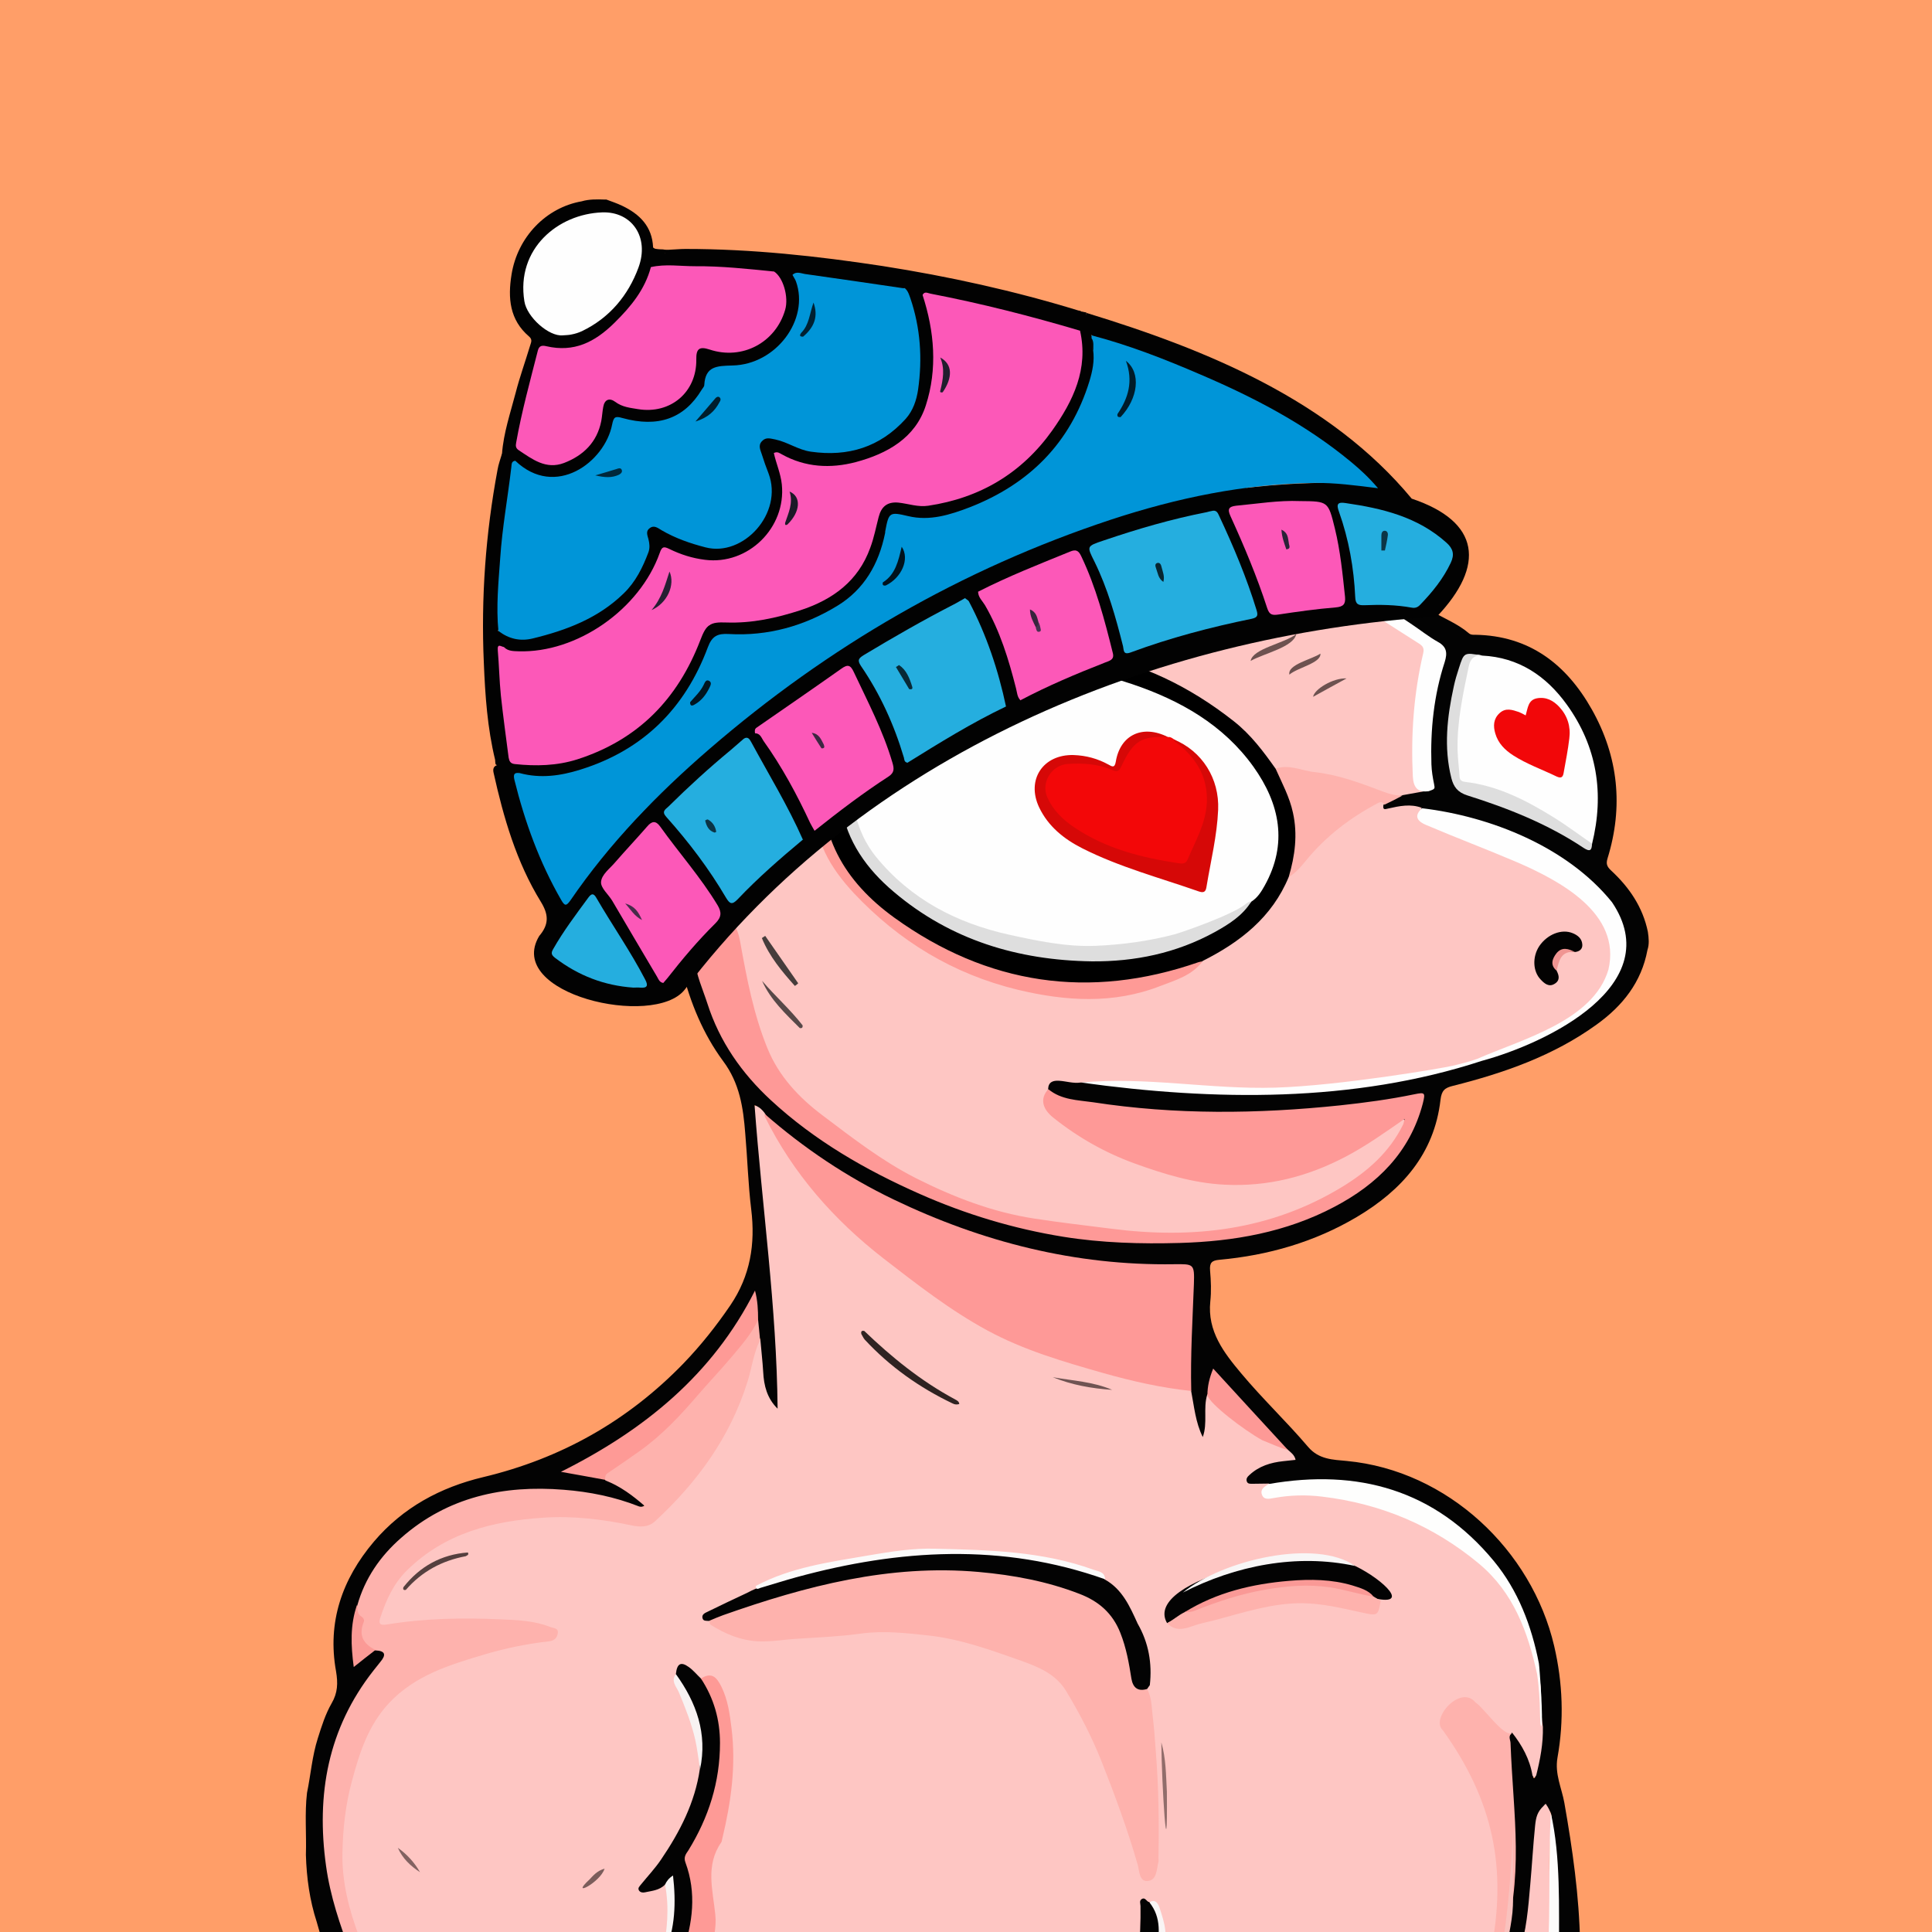
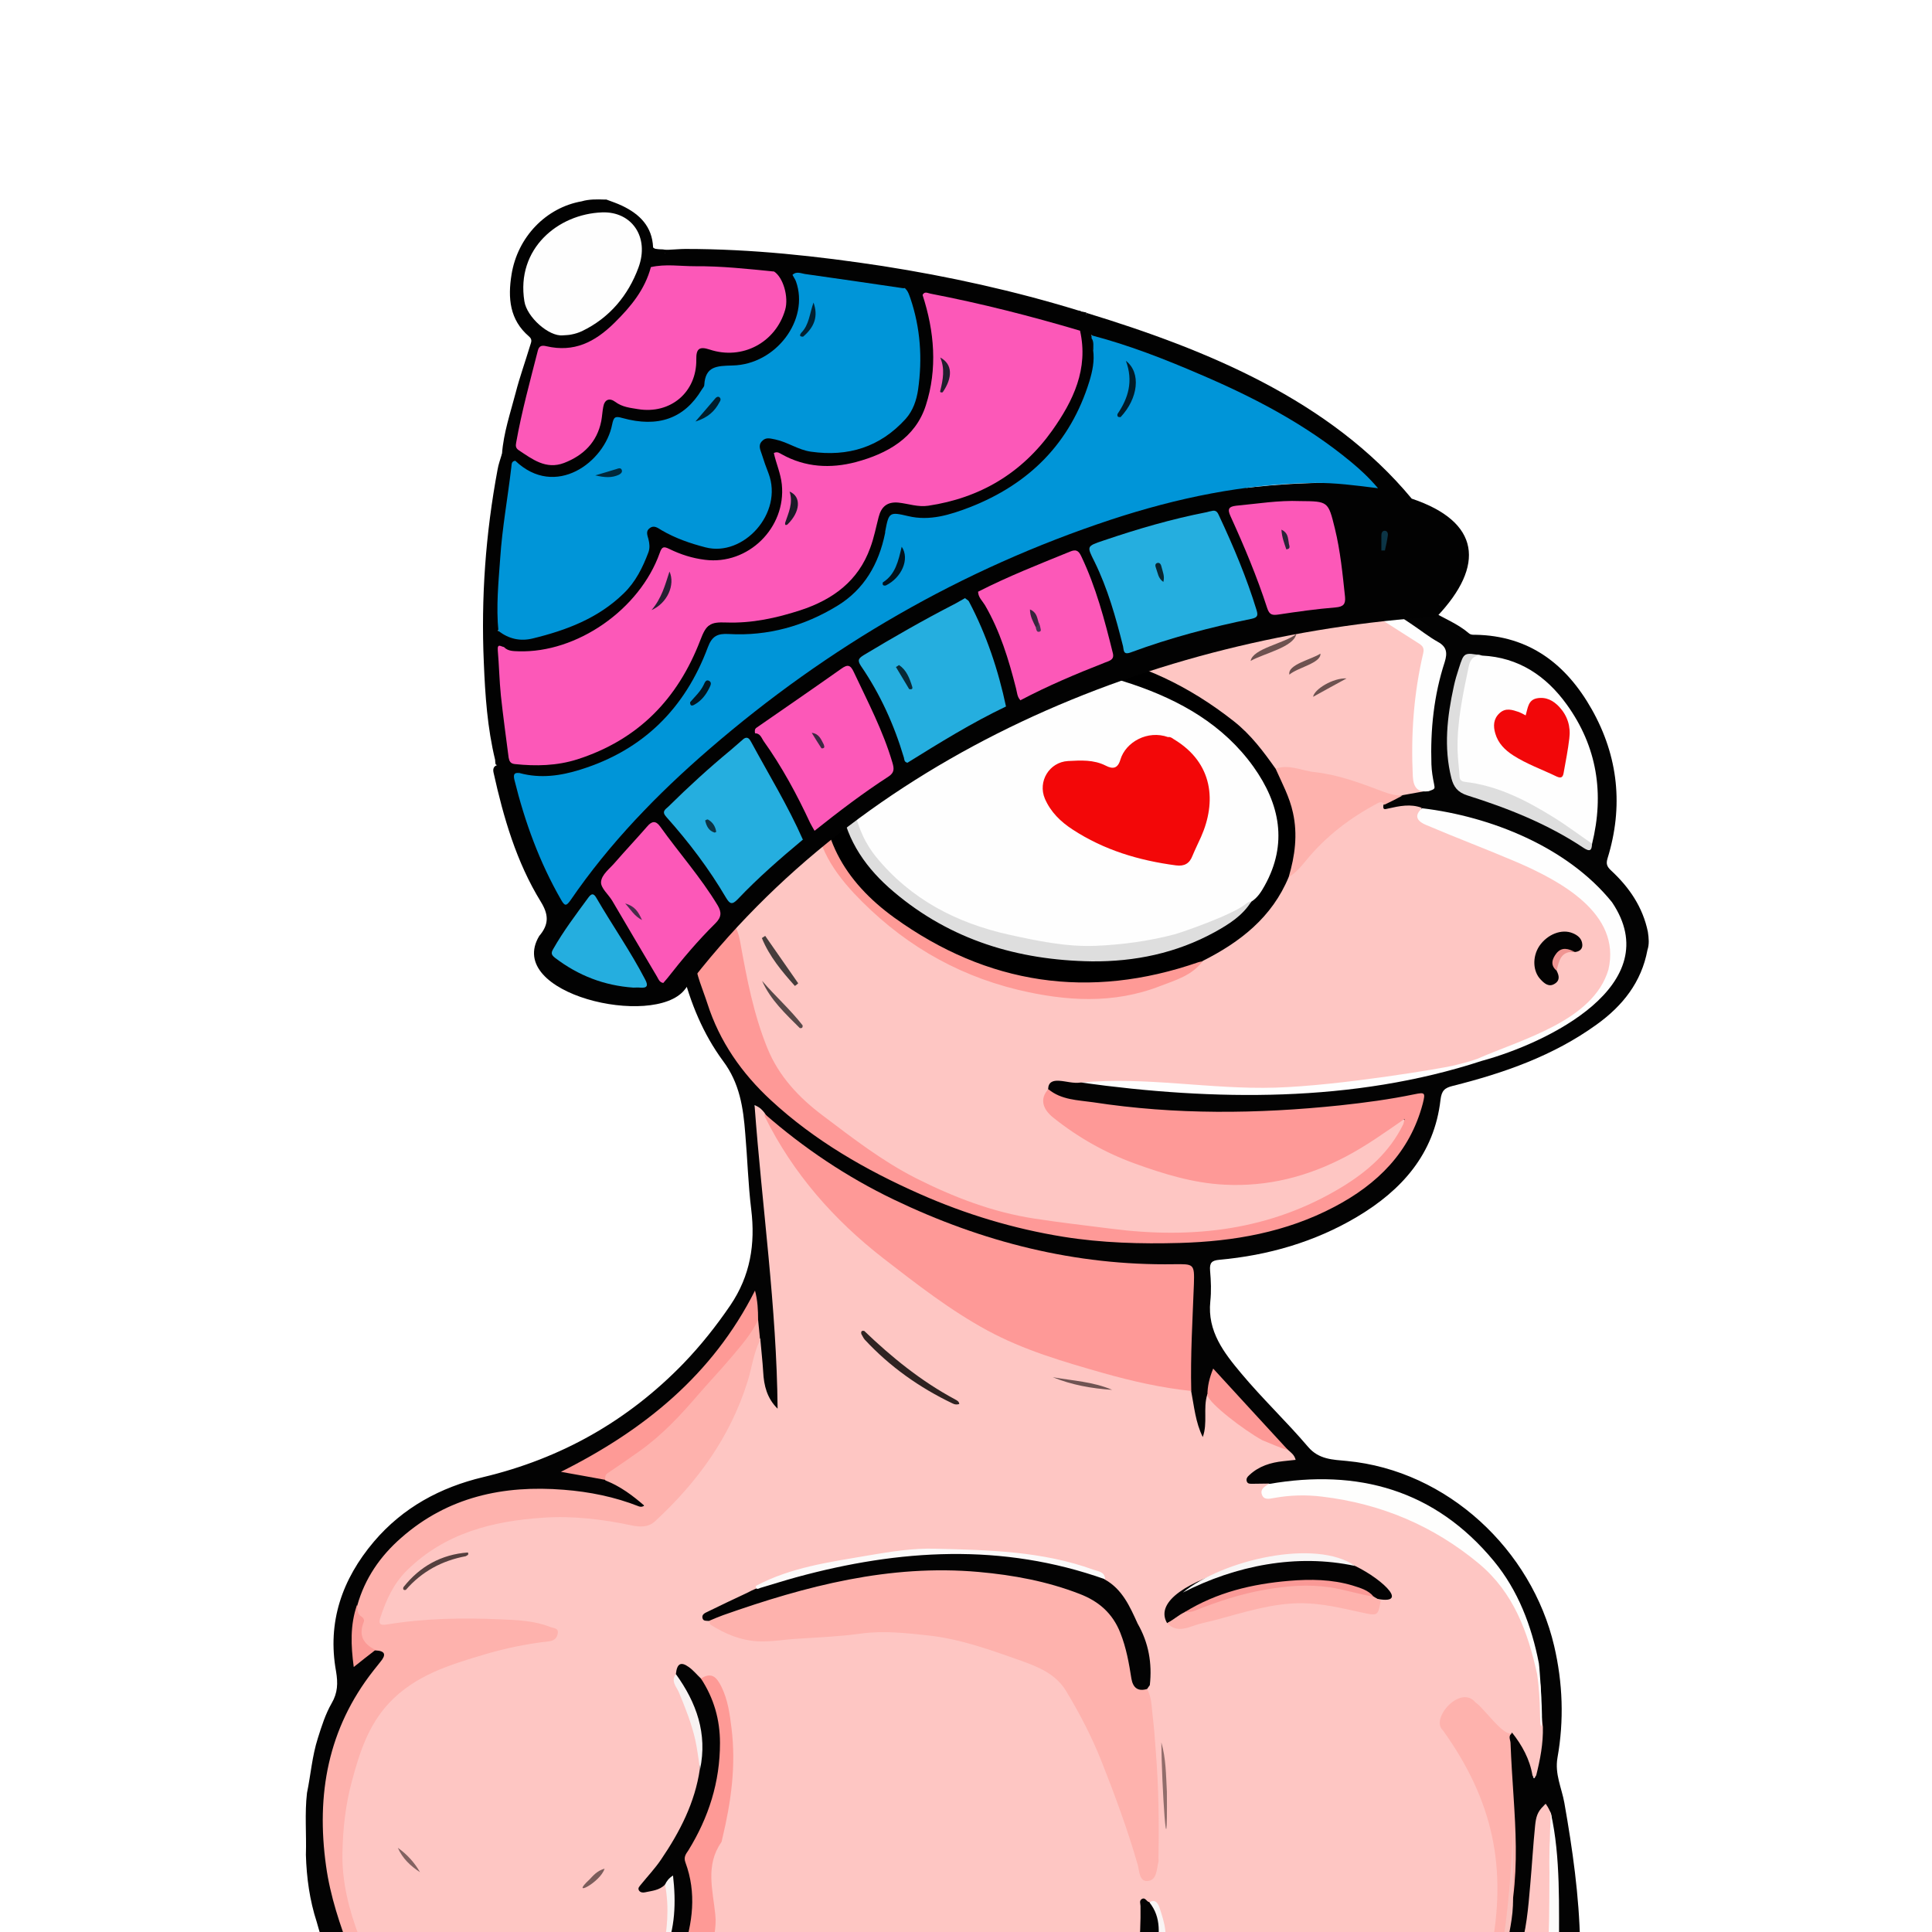
<svg xmlns="http://www.w3.org/2000/svg" width="872" height="872" viewBox="0 0 872 872" fill="none">
  <g id="alpaca">
    <g id="background">
-       <rect width="872" height="872" fill="#FF9E68" />
-     </g>
+       </g>
    <svg width="872px" height="872px" viewBox="0 0 872 872" version="1.1">
      <title>mask</title>
      <g id="mask" stroke="none" stroke-width="1" fill="none" fill-rule="evenodd">
        <path d="M672.665,881.5 C623.065,881.5 573.465,881.5 523.865,881.5 C524.265,876 525.165,870.4 523.365,865 C522.565,862.4 522.065,859.4 518.365,859.3 C515.365,859.9 516.365,862.3 516.265,864.1 C516.065,870 516.765,876 513.865,881.5 C449.565,881.5 385.365,881.5 321.065,881.5 C319.265,878.8 320.465,875.9 320.865,873.3 C322.065,865.3 320.965,857.4 319.565,849.6 C318.865,845.8 319.265,842.5 320.765,839 C327.965,822.4 330.465,804.9 328.965,786.9 C328.565,782.1 328.765,777.3 327.765,772.5 C327.065,768.9 325.765,765.5 324.265,762.2 C322.765,759 320.565,757.6 317.165,758.4 C314.465,758.1 313.265,755.6 311.165,754.4 C308.665,752.8 306.565,752.5 305.865,756.2 C305.065,758.5 306.165,760.5 307.065,762.4 C312.165,773.8 316.165,785.6 316.765,798.2 C316.765,806.1 313.565,813.1 310.565,820.1 C306.265,830.1 300.765,839.4 293.665,847.6 C292.565,848.9 290.965,850.1 290.965,852.4 C293.265,852.8 295.165,851.9 297.165,851.2 C298.465,850.7 299.865,849.5 301.065,851.5 C303.465,861.7 303.665,871.8 299.065,881.6 C252.465,881.6 205.865,881.6 159.265,881.6 C161.365,878.1 160.865,874.6 159.465,870.9 C155.565,860 152.765,848.7 153.065,837.2 C153.465,820.4 156.265,803.8 162.265,787.9 C169.265,769.5 182.465,757.7 200.565,751.1 C214.665,746 229.065,741.8 243.965,739.8 C245.765,739.6 248.865,739.9 248.965,737.6 C249.165,734.9 245.865,735.2 243.965,734.6 C236.665,732.6 229.165,732.3 221.765,732.1 C206.665,731.6 191.565,732 176.465,734.1 C170.265,735 169.165,733.2 171.165,727 C177.265,708.5 191.165,697.8 208.365,691.2 C225.265,684.8 242.865,681.8 261.265,684 C269.365,685 277.465,685.4 285.465,686.9 C289.465,687.6 292.965,687 296.065,684.1 C312.665,668.9 325.365,651 333.665,630.1 C336.265,623.5 338.165,616.5 339.765,609.5 C340.265,607.6 339.765,604.5 343.365,604.7 C345.665,607 345.365,609.9 345.365,612.7 C345.265,617.6 345.865,622.3 346.965,627 C347.365,628.7 347.765,630.5 349.665,632.3 C349.865,627 350.565,622.5 350.165,617.9 C346.865,586.7 344.465,555.4 341.465,524.1 C340.765,517.2 339.165,510.3 339.665,503.3 C339.765,501.7 339.565,499.6 341.265,498.9 C343.365,498 344.465,500 345.565,501.4 C360.065,532.3 383.065,555.6 410.465,575.1 C420.665,582.4 430.565,589.9 441.265,596.4 C456.865,605.8 474.065,611 491.165,616.3 C504.665,620.5 518.465,623.6 532.465,625.8 C534.365,626.1 536.465,626.2 538.165,627.5 C540.765,632.9 540.665,638.9 542.465,644.8 C543.965,639.7 540.865,634.3 544.365,629.8 C544.965,629.3 545.765,629.3 546.065,630 C548.665,635.3 553.665,637.7 558.565,640.1 C563.965,642.8 569.065,645.7 573.365,649.9 C575.865,652.4 579.465,652.3 582.265,654.1 C583.665,655.3 585.465,656.5 584.765,658.6 C583.965,660.9 581.665,660.7 579.665,661 C575.965,661.4 572.365,662 569.165,663.8 C567.665,664.7 565.865,665.4 565.465,667.7 C567.765,669.2 570.865,667.6 572.865,669.6 C573.165,670.8 572.265,671.4 571.765,672.2 C570.765,673.9 571.665,674.7 573.365,674.8 C574.065,674.9 574.665,674.7 575.365,674.7 C599.465,671.3 621.665,677.4 642.965,688.2 C652.465,693 661.665,698.3 669.565,705.6 C678.465,713.9 685.365,723.5 689.065,735.2 C691.265,742.1 694.765,748.7 695.065,756.2 C696.865,763.9 695.065,772 697.665,779.6 C698.065,787.1 697.165,794.4 694.365,801.4 C693.765,802.1 693.065,802.3 692.265,802.2 C689.965,800.9 689.965,798.3 689.165,796.3 C687.565,791.9 685.665,787.8 682.065,784.6 C679.865,785.3 678.765,783.8 677.565,782.4 C673.965,778 669.765,774.2 665.665,770.3 C662.865,767.6 659.865,766.6 656.365,769.5 C651.465,773.6 650.165,776.8 652.765,781 C657.565,788.6 661.465,796.7 666.165,804.4 C672.065,814 674.365,824.6 675.965,835.6 C677.865,849.1 676.265,862.4 674.965,875.8 C674.765,877.8 674.365,879.9 672.665,881.5 Z" id="origin" fill="#FEC6C3" fill-rule="nonzero" />
        <path d="M418.965,148.2 C448.565,151 474.165,164 498.665,179.5 C526.265,196.9 553.865,214.1 580.765,232.5 C602.365,247.2 623.665,262.2 645.965,275.7 C651.665,279.1 657.965,281.5 663.065,285.9 C663.965,286.6 664.865,286.5 665.865,286.5 C690.265,286.9 706.965,299.8 718.465,320.2 C730.465,341.5 732.765,364.1 725.565,387.4 C724.765,390 725.365,391.2 727.165,392.9 C735.365,400.5 741.465,409.4 743.765,420.6 C744.165,423.4 744.465,426.1 743.565,428.8 C740.865,443.3 732.365,454 720.665,462.4 C701.165,476.5 678.865,484.3 655.765,490.1 C652.065,491 650.665,492.2 650.165,496.4 C647.365,520.9 632.565,537.3 612.365,549.3 C593.265,560.6 572.365,566.6 550.365,568.6 C546.965,568.9 545.865,569.9 546.165,573.5 C546.565,578.1 546.765,582.8 546.265,587.4 C544.865,600.9 552.465,610.6 560.165,619.8 C569.765,631.3 580.665,641.6 590.365,653 C595.265,658.8 601.665,658.8 607.865,659.4 C653.465,663.7 691.365,699.7 701.465,742.9 C705.365,759.6 705.965,776.5 702.965,793.3 C701.665,800.7 704.865,807 706.065,813.7 C709.765,834.7 712.765,855.7 713.165,877 C713.165,878.5 713.465,880 712.465,881.3 C709.465,881.3 706.465,881.3 703.465,881.3 C702.265,880 701.965,878.4 701.965,876.7 C702.165,859.1 700.865,841.6 700.065,824 C699.465,821.3 701.865,817.5 697.265,816.2 C694.565,818.9 694.165,822.3 693.865,825.8 C692.465,840.2 692.065,854.7 689.665,868.9 C688.965,873.2 689.465,878 685.465,881.2 C683.465,881.2 681.465,881.2 679.465,881.2 C678.365,879.9 678.265,878.5 678.665,877 C680.565,870.1 680.865,862.9 681.565,855.8 C682.765,845.3 682.065,834.9 682.065,824.4 C681.965,813.3 681.165,802.2 680.165,791.1 C679.865,787.8 679.665,784.5 682.465,782 C686.965,787.7 690.465,794 691.665,801.3 C692.065,801.7 692.065,802.7 692.365,802.6 C692.865,802.5 692.965,801.7 693.365,801.3 C695.165,794.1 696.565,786.9 696.365,779.4 C695.765,775 695.365,770.6 695.565,766.2 C695.465,764 695.565,761.8 695.165,759.7 C694.565,756.9 694.665,756.6 694.165,755.1 C692.665,745.9 691.065,740.1 688.465,733.1 C674.765,697.1 648.665,676.1 610.665,669.8 C599.565,668 588.465,669.2 577.465,670.1 C575.865,670.2 574.165,670.9 572.665,669.6 C570.165,669.6 567.765,669.7 565.265,669.7 C564.365,669.7 563.165,669.8 562.765,668.7 C562.265,667.4 563.065,666.5 563.965,665.7 C568.265,661.7 573.565,660.1 579.165,659.5 C580.965,659.3 582.665,659.1 584.765,658.9 C584.265,656.7 582.765,655.7 581.465,654.5 C570.865,646.3 562.965,635.5 553.665,626 C551.865,624.1 550.365,621.9 548.065,620.4 C546.165,623.4 547.065,627 544.865,629.5 C542.965,635.7 545.165,642.2 542.865,648.6 C539.565,642 538.965,634.7 537.565,627.5 C536.865,626.5 536.465,625.4 536.465,624.2 C536.565,612.9 535.665,601.6 537.065,590.3 C537.665,585.5 537.165,580.7 537.465,575.8 C537.665,572.5 536.365,571.5 533.065,571.7 C518.865,572.4 504.865,570.9 490.865,569.2 C468.765,566.5 447.565,560.5 426.765,552.6 C401.265,542.9 377.565,529.9 355.965,513.2 C351.865,510 347.765,506.9 345.065,502.3 C344.065,501 343.065,499.8 340.565,498.8 C343.965,544.8 350.565,590.1 350.965,635.8 C346.165,631.1 344.765,625.3 344.465,619.2 C344.165,614.2 343.565,609.3 343.165,604.4 C340.965,602 342.265,598.8 341.365,596.1 C340.965,591.9 340.465,587.8 340.465,585.7 C322.665,620.6 292.665,644.8 257.465,663.3 C262.465,664 268.065,665.2 273.665,666.6 C279.365,668.3 283.965,671.9 288.765,675.2 C290.065,676.1 291.865,677.3 291.065,679.1 C290.165,680.9 288.165,680.3 286.565,679.8 C281.065,677.9 275.265,676.9 269.665,675.6 C245.265,669.7 221.565,672.1 199.065,682.7 C181.265,691.2 168.765,705.2 162.365,724.2 C160.265,731.1 159.765,739.6 160.965,749 C163.765,747 166.265,744.5 169.665,743.5 C174.365,744.5 175.265,746.3 172.765,750.2 C169.765,754.8 166.065,758.9 163.065,763.4 C153.765,777.5 149.965,793.3 147.765,809.8 C144.765,832 149.665,853 157.165,873.6 C158.065,876 159.965,878.3 158.465,881.1 C155.465,881.1 152.465,881.1 149.465,881.1 C145.165,877.6 144.465,872.3 142.965,867.5 C139.765,857.7 138.365,847.5 138.065,837.2 C138.365,827.9 137.465,818.5 138.565,809.2 C140.265,801 140.865,792.6 143.465,784.5 C145.165,779.1 146.865,773.7 149.665,768.8 C152.465,764 152.565,759.7 151.665,754.3 C147.665,732.2 154.365,712.8 168.765,695.8 C181.865,680.4 198.765,671.3 218.065,666.7 C253.265,658.3 283.365,641.3 308.465,615.4 C316.265,607.3 323.265,598.5 329.665,589.1 C338.665,575.8 340.965,561.5 339.065,545.9 C337.665,534.5 337.365,523 336.365,511.6 C335.465,500 333.865,488.9 326.365,478.9 C317.365,466.7 311.565,452.6 307.865,437.8 C307.365,435.6 306.365,435.5 304.465,435.5 C292.365,435.4 282.065,430.9 274.165,421.7 C257.165,401.9 247.365,378.7 242.365,353.3 C241.165,347.4 239.965,341.6 240.365,335.5 C240.765,329.4 242.365,323.7 245.565,318.5 C251.965,308 262.965,306.3 272.265,314.1 C272.965,314.7 273.765,315.4 274.665,316.3 C281.565,304.1 288.665,292.3 297.565,281.8 C299.365,279.6 297.465,278.8 296.365,277.9 C289.565,272.2 282.465,267 276.065,261 C267.665,253 258.265,245.9 251.865,236 C245.065,225.5 248.065,212.8 258.465,205.6 C268.165,198.9 279.065,197.6 290.365,198.5 C317.265,200.5 340.865,211.3 362.165,227.3 C364.265,228.9 365.665,228.3 367.465,227.2 C381.165,219.3 395.365,212.5 410.765,207.3 C408.265,203.9 404.965,202 402.065,199.7 C395.965,194.9 391.065,189.1 388.265,181.7 C381.765,164.7 390.565,150.4 408.765,148.4 C409.965,148.3 411.065,148.1 412.265,148 C415.765,148.1 414.765,148.1 418.965,148.2 Z" id="origin" fill="#030303" fill-rule="nonzero" />
        <path d="M342.165,595.7 C342.665,600.1 342.665,601.1 343.065,604.8 C340.065,610.8 339.365,617.4 337.365,623.7 C329.465,648.8 314.665,669.1 295.565,686.7 C292.465,689.5 288.665,689.2 285.165,688.5 C271.965,685.7 258.565,684.1 245.265,685 C222.465,686.5 200.765,691.9 183.665,708.8 C177.665,714.7 174.365,722 171.765,729.8 C170.865,732.4 170.965,733.8 174.665,733.2 C191.765,730.4 209.065,730.1 226.265,730.9 C233.565,731.2 241.165,731.5 248.265,734.3 C249.665,734.9 252.065,734.7 251.765,737 C251.565,739 250.365,740.5 247.865,740.8 C237.965,741.9 228.265,743.9 218.765,746.7 C203.065,751.4 187.465,756 175.565,768.7 C166.165,778.8 162.265,791.1 158.865,803.8 C155.965,814.4 154.765,825.3 154.565,836.2 C154.265,849.2 157.465,861.8 162.065,874 C163.465,877.7 163.565,880.3 159.365,881.7 C159.065,881.7 158.665,881.7 158.365,881.7 C153.465,868.9 149.065,855.9 147.165,842.2 C142.665,810 147.965,780.2 168.565,754 C169.565,752.7 170.665,751.4 171.665,750.1 C174.365,746.9 173.965,745.1 169.465,744.9 C163.665,743.6 161.365,741.3 162.365,736 C163.065,731.9 159.565,728.5 161.265,724.6 C164.665,712.4 171.665,702.3 181.065,694.1 C202.065,675.6 227.265,670.2 254.465,672.4 C266.065,673.3 277.465,675.6 288.365,679.9 C289.065,680.2 289.965,680.1 290.965,679.7 C285.565,675 279.965,670.8 273.265,668.2 C271.665,665.7 273.565,664.7 275.165,663.5 C281.265,658.6 287.965,654.7 294.165,649.9 C307.465,639.8 316.965,626.4 325.965,612.6 C328.765,608.3 330.765,603.5 336.265,601.6 C337.565,601.2 337.965,599.7 338.765,598.6 C339.465,597 339.965,595.1 342.165,595.7 Z" id="origin" fill="#FEB2AD" fill-rule="nonzero" />
        <path d="M682.665,782.2 C680.465,783.3 681.665,785.1 681.765,786.6 C683.065,821.3 688.165,845.4 677.765,881.5 C676.065,881.5 674.465,881.5 672.765,881.5 C680.465,843.2 673.965,812.7 651.265,781 C645.365,775.7 659.265,760.1 665.965,768.4 C669.865,770.9 678.865,784.4 682.665,782.2 Z" id="origin" fill="#FEB2AD" fill-rule="nonzero" />
        <path d="M300.165,850.6 C297.665,853.2 294.265,853.4 291.065,854.1 C290.165,854.3 288.965,854.2 288.365,853.2 C287.765,852.1 288.665,851.4 289.265,850.6 C292.265,846.9 295.665,843.3 298.365,839.3 C306.865,826.8 313.665,813.6 315.865,798.5 C315.365,794.1 316.165,789.6 315.665,785.2 C314.665,776.6 311.765,768.8 307.365,761.4 C306.265,759.6 304.765,757.9 305.065,755.5 C305.565,750.9 307.265,749.8 310.865,752.4 C312.865,753.8 314.465,755.8 316.265,757.5 C321.065,760.9 322.665,766.3 324.165,771.5 C328.865,787.7 325.865,803.5 320.265,818.9 C318.365,824.2 315.965,829.4 312.765,834.1 C310.765,837 310.865,839.8 311.765,843.1 C314.765,854.5 313.865,865.8 311.065,877.1 C310.565,878.9 309.865,880.6 308.065,881.5 C305.365,881.5 302.765,881.5 300.065,881.5 C302.065,872.1 303.265,862.7 302.765,853.1 C302.765,851.1 302.665,849.7 300.165,850.6 Z" id="origin" fill="#030303" fill-rule="nonzero" />
        <path d="M308.065,881.5 C312.665,868 314.465,854.4 309.365,840.6 C308.465,838.2 309.565,836.8 310.665,835.2 C319.865,820.3 324.965,804.3 324.965,786.7 C324.965,776.1 322.165,766.4 316.365,757.6 C321.265,754.5 323.465,757 325.665,761.4 C328.565,767.4 329.365,773.6 330.165,780 C332.265,796.9 329.965,813.3 326.065,829.6 C325.865,830.2 325.865,831 325.565,831.5 C318.265,841.9 321.765,853.2 322.865,864.3 C323.465,870 321.865,875.8 321.065,881.5 C316.765,881.5 312.465,881.5 308.065,881.5 Z" id="origin" fill="#FE9A96" fill-rule="nonzero" />
        <path d="M685.665,881.5 C688.965,871.5 689.765,861.1 690.665,850.7 C691.465,841.8 691.965,832.9 692.865,824 C693.265,820.3 693.765,817.9 696.665,815.1 C696.765,815 697.565,814.1 697.665,814.1 C697.665,814.1 697.665,814.1 697.765,814.3 C700.065,817.6 700.665,820.1 700.365,825.1 C697.865,841.3 700.565,857.6 700.165,873.9 C700.065,876.5 700.565,879.3 698.665,881.5 C694.365,881.5 690.065,881.5 685.665,881.5 Z" id="origin" fill="#FEC6C3" fill-rule="nonzero" />
        <path d="M698.665,881.5 C699.765,861.9 698.865,838.2 699.965,818.3 C704.465,838.2 703.565,860.8 703.665,881.5 C701.965,881.5 700.365,881.5 698.665,881.5 Z" id="origin" fill="#FDFCFB" fill-rule="nonzero" />
        <path d="M513.865,881.5 C514.565,874.5 514.865,867.4 514.765,860.3 C514.765,859.2 514.065,857.9 515.365,857.1 C516.965,856.2 517.465,858.3 518.665,858.5 C519.465,858.6 520.265,859 520.765,859.6 C524.865,864 525.365,876.3 521.765,881.4 C519.165,881.5 516.565,881.5 513.865,881.5 Z" id="origin" fill="#030303" fill-rule="nonzero" />
        <path d="M300.165,850.6 C300.865,849.1 301.765,847.8 303.765,846.5 C305.165,858.7 304.765,870.3 300.065,881.4 C299.765,881.4 299.365,881.4 299.065,881.4 C301.165,871.3 302.165,861 300.165,850.6 Z" id="origin" fill="#F9F4F3" fill-rule="nonzero" />
        <path d="M677.665,881.5 C680.665,863 682.165,844.4 682.865,825.7 C682.865,836.1 682.865,846.5 682.865,856.9 C683.165,865.3 680.765,873.3 679.665,881.6 C679.065,881.5 678.365,881.5 677.665,881.5 Z" id="origin" fill="#F9C1BD" fill-rule="nonzero" />
        <path d="M521.865,881.5 C523.265,873.5 524.365,865.6 518.765,858.6 C521.665,856.8 522.865,859.6 523.365,861.1 C525.565,867.8 527.865,874.6 523.865,881.6 C523.165,881.5 522.565,881.5 521.865,881.5 Z" id="origin" fill="#F9F5F5" fill-rule="nonzero" />
        <path d="M345.065,502.7 C362.765,518.2 382.165,531.2 403.365,541.4 C443.365,560.6 485.365,571.3 529.965,570.6 C538.765,570.5 539.165,570.4 538.865,579.5 C538.265,595.6 537.265,611.7 537.665,627.8 C524.165,626.4 510.965,623.4 497.865,619.7 C479.965,614.6 462.065,609.4 445.665,600.5 C428.865,591.4 413.765,579.6 398.765,568 C376.365,550.6 357.965,529.7 345.265,504.1 C345.065,503.7 345.165,503.1 345.065,502.7 Z" id="origin" fill="#FE9997" fill-rule="nonzero" />
        <path d="M517.765,762.3 C519.765,766.1 519.765,770.1 520.165,773.7 C520.865,779.3 521.265,784.9 521.665,790.5 C522.965,806.5 523.165,822.7 522.865,838.8 C522.865,839.3 522.965,839.8 522.865,840.3 C521.965,843.7 522.265,848.7 517.865,849 C514.165,849.2 514.265,844.4 513.465,841.5 C508.865,825.6 503.165,810.1 497.065,794.7 C492.665,783.7 487.265,773.3 481.165,763.2 C476.565,755.6 468.765,752.4 460.965,749.6 C447.365,744.8 433.665,739.8 419.365,738.2 C409.265,737.1 399.065,735.9 388.665,737.3 C379.365,738.6 369.865,739 360.465,739.6 C354.365,739.9 348.265,741.1 342.165,740.8 C334.265,740.4 327.365,737.5 320.865,733.4 C320.365,733.1 320.265,732.3 320.065,731.7 C320.365,729.1 322.665,729 324.465,728.3 C348.865,719.2 373.865,712.4 399.765,709 C428.265,705.3 456.065,707.9 483.565,716.5 C501.565,722.1 508.865,735.2 511.265,752.4 C511.865,756.9 512.865,760.7 517.765,762.3 Z" id="origin" fill="#FEB2AD" fill-rule="nonzero" />
        <path d="M517.765,762.3 C513.565,763.6 511.365,761.7 510.665,757.7 C509.565,750.7 508.365,743.8 505.665,737 C502.165,728.1 495.865,722.7 487.265,719.4 C472.565,713.7 457.365,710.9 441.765,709.5 C401.565,705.9 363.765,715.8 326.365,729 C324.165,729.8 322.065,730.7 319.965,731.6 C318.865,731.5 317.365,731.8 317.065,730.3 C316.665,728.7 318.165,728 319.265,727.5 C325.165,724.6 331.065,721.8 337.065,719 C340.665,717.1 341.465,717 343.665,715.9 C361.365,708.8 379.765,705 398.565,702.7 C403.865,702.1 409.065,701.2 414.365,700.9 C434.065,699.9 453.765,700.4 473.165,704.4 C479.965,705.8 486.665,707.6 493.265,709.6 C495.365,710.3 497.365,711.1 498.665,712.9 C506.565,717.3 509.965,725.1 513.465,732.8 C518.465,741.5 520.065,750.8 518.965,760.6 C518.565,761.1 518.165,761.7 517.765,762.3 Z" id="origin" fill="#030303" fill-rule="nonzero" />
        <path d="M572.665,669.8 C612.865,662.8 647.665,672.4 674.265,704.6 C685.165,717.8 691.265,733.8 694.565,750.7 C694.865,752.3 696.665,777.1 695.665,779.1 C694.665,779.1 695.665,768.1 693.765,755.6 C689.565,736.5 683.165,718.8 667.465,705.7 C646.865,688.6 623.365,678.7 596.765,675.5 C589.365,674.6 582.265,674.8 575.065,676.1 C572.765,676.5 570.465,677.1 569.565,674.6 C568.665,672.1 570.865,670.9 572.665,669.8 Z" id="origin" fill="#FEFEFD" fill-rule="nonzero" />
        <path d="M611.665,706.8 C624.665,713.1 637.665,725.8 618.665,721 C589.365,705.7 554.065,718.3 526.765,732.6 C515.065,712.6 592.465,695.2 611.665,706.8 Z" id="origin" fill="#030303" fill-rule="nonzero" />
        <path d="M526.765,732.6 C529.665,731.1 531.665,729.1 534.765,727.6 C545.965,723.1 557.165,718.5 569.265,716.4 C586.565,713.4 603.565,713 619.965,720.6 C621.065,721.2 622.065,721.9 623.165,722.5 C621.965,729.5 621.865,729.4 614.165,727.7 C605.465,725.8 596.765,723.7 587.765,723.6 C574.165,723.5 561.365,727.8 548.465,731.2 C545.065,732.1 541.665,732.7 538.365,733.9 C534.265,735.4 530.265,736.3 526.765,732.6 Z" id="origin" fill="#FEB2AD" fill-rule="nonzero" />
        <path d="M498.765,712.8 C452.365,696.3 405.865,699.2 359.365,711.9 C353.965,713.4 348.565,715.1 343.165,716.7 C342.165,717.2 341.065,717.6 341.165,715.8 C357.065,707.3 374.765,705 392.165,702 C402.065,700.3 412.265,698.7 422.165,699 C446.265,699.6 470.465,700.1 493.565,708.5 C495.865,709.3 498.665,709.4 498.765,712.8 Z" id="origin" fill="#FBFAFA" fill-rule="nonzero" />
        <path d="M544.965,629.7 C544.965,625.7 545.865,621.9 547.565,617.7 C558.965,630.2 570.265,642.4 581.465,654.6 C576.665,653 575.465,652.4 569.665,650 C561.465,645.5 545.665,633.4 544.965,629.7 Z" id="origin" fill="#FD9996" fill-rule="nonzero" />
        <path d="M611.665,706.8 C585.265,701.1 557.665,706.6 533.865,718.8 C551.865,704 593.865,694.3 611.665,706.8 Z" id="origin" fill="#F8F6F6" fill-rule="nonzero" />
        <path d="M390.065,600.7 C402.465,612.6 415.765,623.4 431.065,631.6 C431.965,632.1 432.865,632.5 432.965,633.7 C431.965,634 431.065,634 430.065,633.5 C414.965,626.3 401.565,616.8 390.265,604.6 C389.665,603.9 389.265,602.9 388.765,602.1 C388.465,600.8 389.065,600.5 390.065,600.7 Z" id="origin" fill="#2F2322" fill-rule="nonzero" />
        <path d="M305.065,755.6 C314.365,768.5 319.365,782.5 315.965,798.6 C315.265,794.1 314.765,789.6 313.765,785.1 C312.065,777.7 309.265,770.7 306.365,763.7 C305.265,761.3 302.665,758.7 305.065,755.6 Z" id="origin" fill="#F8F2F2" fill-rule="nonzero" />
        <path d="M182.065,716.4 C189.465,707 199.165,701.6 211.165,700.7 C211.765,701.8 210.865,702 210.165,702.4 C199.465,704.4 190.365,709.3 183.165,717.6 C182.265,717.8 181.765,717.5 182.065,716.4 Z" id="origin" fill="#55403F" fill-rule="nonzero" />
        <path d="M475.165,621.6 C484.165,623.2 493.365,623.6 501.965,627.3 C492.765,626.7 483.765,625.1 475.165,621.6 Z" id="origin" fill="#705453" fill-rule="nonzero" />
        <path d="M189.565,845 C185.265,842.2 181.665,838.8 179.565,834 C183.665,836.9 187.065,840.6 189.565,845 Z" id="origin" fill="#826261" fill-rule="nonzero" />
        <path d="M526.665,808.7 C526.265,801.2 526.265,793.7 524.165,786.4 C524.265,804.3 527.065,850.1 526.665,808.7 Z" id="origin" fill="#916D6B" fill-rule="nonzero" />
        <path d="M266.065,848.3 C256.765,856.9 271.065,849.6 272.865,843.4 C269.465,844.4 267.765,846.5 266.065,848.3 Z" id="origin" fill="#7B5D5B" fill-rule="nonzero" />
        <path d="M321.765,415.1 C319.765,414.3 319.165,416 318.065,417 C312.865,422.4 304.165,424.1 296.965,420.6 C288.965,416.7 283.565,410.1 279.765,402.2 C282.465,399.7 285.665,401 288.765,401.1 C291.065,401.2 293.765,401.7 291.665,397.9 C290.165,395.3 292.365,394.8 293.865,393.9 C297.965,391.5 298.365,390.5 295.865,386.5 C288.265,374 280.365,361.7 273.165,349 C272.765,348.3 272.365,347.5 271.165,347.7 C270.365,349.8 271.765,351.5 272.665,353.1 C278.165,363.6 284.465,373.5 290.465,383.7 C293.965,389.5 293.565,390.7 287.265,393.2 C284.165,394.4 281.165,395.8 277.765,396 C274.765,396 273.465,393.8 272.165,391.6 C265.565,380.2 261.165,367.8 258.265,355 C256.065,345.4 262.865,335.4 273.465,331.3 C275.865,331.2 276.765,333.2 278.065,334.6 C284.665,341.8 292.365,347.6 301.365,351.5 C302.265,351.9 303.165,352.4 304.165,352 C305.165,352.3 306.165,352.6 307.165,353 C307.165,353.7 306.765,354.2 306.265,354.6 C314.865,355.3 323.565,357.9 331.965,353.7 C333.665,351 331.265,350.9 329.865,350.7 C327.165,350.2 324.265,349.9 321.565,349.7 C305.165,348.7 292.165,341.7 283.065,327.9 C282.565,326.2 283.565,325 284.365,323.8 C294.265,309 313.465,305.5 328.065,315.8 C329.965,317.1 331.565,319.1 334.165,317.6 C335.265,317.6 336.065,319.5 337.165,318.5 C337.665,318.1 337.365,316.6 337.165,315.7 C336.865,314.4 336.465,313.2 336.065,311.9 C335.565,307.1 334.365,302.4 332.265,298 C327.065,287 320.865,276.6 312.065,267.9 C298.965,254.9 285.965,241.8 272.865,228.7 C269.265,225.1 266.665,221 266.065,215.8 C267.165,214.1 268.865,213.6 270.665,213.1 C284.365,209.1 297.765,209.5 310.865,215.6 C312.565,216.4 315.065,216.8 315.065,219.2 C315.065,221.6 312.465,221.9 310.865,222.8 C310.265,223.1 309.665,223.4 309.265,224 C307.765,225.3 304.965,225.9 306.165,228.8 C307.165,231.2 309.565,231.2 311.765,231.2 C318.065,231.2 323.665,228.7 328.965,225.6 C331.165,227 333.265,228.6 335.665,229.8 C340.565,232.3 340.565,234.3 335.865,237.4 C335.165,237.8 334.265,237.9 334.065,238.9 C331.165,240 328.165,241.1 325.265,242.3 C323.565,243 321.765,243.8 322.065,246.1 C322.365,248.4 324.165,248.9 325.965,249.3 C331.165,250.2 335.865,248.7 340.365,246.5 C344.065,244.7 347.465,242.3 350.965,240.1 C357.365,247.7 357.365,247.7 348.065,253 C345.165,254.2 342.265,255.5 339.365,256.7 C337.565,257.5 336.065,258.6 336.465,260.8 C336.865,263.2 338.765,263.9 340.965,263.9 C347.765,264 354.065,261.9 360.365,259.8 C362.565,259.1 364.765,258.5 366.965,257.8 C379.565,263.1 391.365,270 403.465,276.4 C404.265,276.8 405.165,278.3 406.065,276.5 C412.365,280.3 418.865,283.1 427.265,282.6 C407.065,267.6 389.065,251.3 371.165,233.8 C375.665,231.8 380.265,229.7 384.765,227.7 C388.665,234.4 395.865,234.3 401.965,236 C422.065,241.7 440.065,251.7 457.165,263.3 C463.165,267.4 463.965,267.4 469.665,262.7 L469.565,262.8 C470.665,258.8 468.465,255.6 466.865,252.3 C460.465,239.4 451.265,228.4 442.465,217.1 C434.065,206.3 425.865,195.4 417.965,184.3 C413.965,178.7 409.765,173.4 405.465,168.1 C404.165,166.5 402.465,165.6 400.565,164.9 C399.365,164.5 397.665,163.9 399.565,162.2 C408.865,158.9 418.365,159.7 427.865,161 C431.965,161.6 436.065,161.9 439.865,163.7 C441.665,164.5 443.765,165.2 442.765,168 C441.265,169.7 437.865,170.4 439.365,173.6 C440.765,176.4 443.565,176.3 446.265,176 C450.765,175.5 454.565,173.2 458.765,171.8 C460.565,174.9 463.765,175.8 466.765,177 C469.065,177.9 470.865,179 469.765,182 C466.065,183.4 462.365,184.7 458.665,186.2 C456.565,187.1 453.865,187.9 454.865,191 C455.665,193.8 458.365,193.8 460.665,193.5 C469.665,192.4 478.165,189.9 485.765,185 C487.165,187 488.565,188.9 491.065,189.8 C494.565,191.1 494.365,193.2 492.265,195.8 C490.865,197.6 488.565,198.6 487.865,201 C483.965,204 478.965,204.5 474.765,206.7 C472.265,208 467.965,208.4 469.465,212.4 C470.865,216.2 474.665,214.3 477.365,213.6 C488.065,211.1 497.265,205.5 505.865,198.8 C510.665,205.2 518.065,208.4 524.265,213.1 C550.565,232.9 578.965,249.7 606.965,267 C618.265,274 629.065,281.9 640.465,288.7 C643.165,290.3 644.065,292.4 643.265,295.4 C639.665,309.7 639.165,324.3 638.265,338.9 C637.965,343.2 639.065,347.5 639.165,351.8 C639.265,355.4 642.965,355 644.765,356.8 C640.865,357.5 636.965,358.2 633.065,358.9 C629.165,360.4 625.565,359.2 621.965,357.7 C608.865,352.2 595.065,349.5 581.065,347.6 C579.365,347.4 577.765,347.6 576.065,347.5 C574.465,347.3 573.465,346.1 572.565,344.9 C551.765,316.2 522.465,302.3 488.465,296.3 C468.165,292.7 448.065,293.3 428.165,298.7 C401.965,305.9 380.965,319.3 372.965,347.2 C365.465,365.7 369.565,381.9 382.065,396.8 C394.265,411.2 408.365,423.3 424.965,432.1 C441.865,441.1 460.065,446.2 479.065,448.6 C499.065,451 517.765,447.5 535.465,437.9 C537.665,436.7 539.865,435.5 541.365,433.4 C542.965,431.6 545.065,430.7 547.165,429.6 C561.365,422.2 572.665,411.8 579.465,397 C579.765,396.2 580.265,395.5 580.865,394.9 C588.665,387.9 594.665,379.2 603.165,372.8 C608.665,368.6 614.265,364.8 620.365,361.9 C621.865,361.2 626.565,359.9 624.665,363 C624.665,363.3 624.465,362.8 624.365,363.6 C624.065,365.9 625.465,365.1 626.665,364.9 C631.565,363.8 636.665,362.7 641.665,364.6 C640.365,368.5 642.565,370.5 645.765,371.9 C652.365,374.7 659.165,376.9 665.765,379.6 C678.865,384.9 691.865,390.4 704.165,397.5 C711.165,401.6 716.965,407.2 722.065,413.3 C730.365,423.1 729.465,440.3 720.665,449.7 C713.165,457.8 703.665,462.9 693.865,467.6 C684.965,471.8 675.965,475.6 666.665,478.7 C662.565,479.9 658.565,481.5 654.365,482.4 C635.765,486.8 616.865,489.4 597.965,491.5 C582.965,493.2 567.865,492.8 552.665,492.4 C539.365,492.1 526.165,491.1 512.965,490.1 C504.565,489.5 496.165,488.6 487.765,488.6 C484.465,489.1 481.265,488 478.065,487.8 C475.165,487.6 473.165,488.4 473.065,491.6 C471.165,497.4 473.365,501.2 478.065,504.8 C499.165,520.9 523.165,529.8 549.165,533 C567.165,535.2 584.565,531.4 601.065,523.6 C610.865,518.9 619.965,513.1 628.865,506.9 C630.265,505.9 631.965,503.7 633.565,505.2 C635.365,506.8 633.665,508.9 632.765,510.6 C627.165,521.8 617.865,529.3 607.765,535.8 C588.365,548.4 566.765,554.4 543.965,557.2 C529.065,559 514.465,556.1 499.765,555.5 C487.065,555 474.665,552.7 462.265,550.4 C435.565,545.5 411.765,534 389.665,518.6 C380.265,512 370.965,505.2 362.465,497.5 C349.465,485.8 342.465,470.7 338.965,453.9 C336.865,443.8 333.665,434 332.465,423.7 C331.965,419.7 329.665,417 325.465,416.3 C324.165,416.2 322.865,416 321.765,415.1 Z" id="origin" fill="#FEC6C3" fill-rule="nonzero" />
        <path d="M321.765,415.1 C330.365,414.7 332.665,417 334.165,425.6 C337.065,441.7 340.165,457.9 346.365,473.1 C351.465,485.7 360.565,495.4 371.365,503.5 C384.865,513.7 398.265,524.1 413.465,531.8 C430.365,540.3 447.865,547.1 466.865,550 C478.465,551.8 490.065,553.1 501.765,554.6 C538.465,559.3 573.565,555.3 605.765,535.7 C617.265,528.7 627.165,520 633.265,507.6 C633.565,507.1 633.565,506.4 633.965,505 C624.865,511.3 616.465,517.3 607.265,522.1 C590.165,531.1 572.065,535.7 552.665,534.7 C538.465,534 524.965,529.8 511.765,525 C498.665,520.2 486.465,513.3 475.465,504.5 C470.265,500.4 469.365,495.7 473.165,491.6 C479.065,496.5 486.465,496.5 493.365,497.5 C530.465,503.2 567.565,502.8 604.865,498.9 C616.065,497.7 627.265,496.2 638.365,493.9 C643.265,492.9 643.365,493.2 642.165,498.1 C636.365,520.1 621.665,534.5 602.265,544.7 C580.465,556.2 556.865,560.3 532.565,561 C514.965,561.5 497.165,561 479.865,558.2 C457.565,554.6 435.965,548.1 415.165,538.9 C390.765,528.1 367.765,514.9 347.965,496.6 C334.765,484.4 324.765,470.1 319.265,452.9 C317.165,446.4 314.265,440.2 313.565,433.3 C313.265,430.5 313.665,428.3 315.965,426.8 C320.165,424 322.065,420.1 321.765,415.1 Z" id="origin" fill="#FE9997" fill-rule="nonzero" />
        <path d="M668.965,295.9 C685.465,296.7 697.865,305.1 707.165,318 C720.865,337 724.165,358.2 718.565,380.9 C715.765,382.3 714.265,379.8 712.565,378.5 C700.165,369.1 686.965,361.2 671.965,356.6 C668.965,355.7 665.965,354.6 662.765,354.4 C658.765,354.1 657.765,351.9 657.165,348.3 C654.665,332 658.065,316.2 661.565,300.5 C662.565,296.2 664.665,294.6 668.965,295.9 Z" id="origin" fill="#FEFEFE" fill-rule="nonzero" />
        <path d="M644.865,357.1 C639.765,357.8 637.965,355.4 637.665,350.4 C636.765,331.6 638.065,313.1 642.365,294.8 C643.065,291.9 641.465,291.1 639.565,289.9 C613.865,273.4 587.965,257.2 562.165,241.1 C544.065,229.8 526.865,216.9 509.265,204.8 C507.265,203.4 505.565,201.9 505.865,199.2 C507.865,196.4 509.665,196.3 512.765,198.4 C554.265,226.3 595.865,254.1 637.365,281.9 C641.265,284.5 644.865,287.4 648.965,289.7 C652.965,291.9 653.365,294.6 652.065,298.8 C647.165,313.8 645.565,329.3 646.065,345 C646.165,348 646.665,351 647.265,353.9 C647.665,356 647.765,356.1 644.865,357.1 Z" id="origin" fill="#FEFEFE" fill-rule="nonzero" />
        <path d="M280.165,401.9 C284.365,406.5 287.265,412.1 292.265,416.2 C299.865,422.3 307.565,422.4 315.865,418.1 C316.565,417.7 317.365,417.4 318.065,417 C316.065,423.6 309.065,427.6 300.865,427.4 C287.965,427.2 280.065,419 273.465,409.7 C258.465,388.7 249.565,365.4 247.765,339.5 C247.465,334.5 247.365,329.5 249.165,324.7 C252.465,316.1 262.265,314.1 268.365,321 C270.765,323.7 272.665,326.9 274.765,329.8 C274.565,330.5 274.865,331.4 273.965,331.9 C268.965,334.5 263.965,336.8 261.565,342.6 C259.265,347.9 258.565,352.8 260.265,358.4 C263.565,369.2 267.065,379.9 272.565,389.8 C273.765,392 274.465,395 277.965,394.9 C276.565,398 277.965,400.1 280.165,401.9 Z" id="origin" fill="#FE9997" fill-rule="nonzero" />
        <path d="M266.065,217 C279.165,237.7 299.365,251.8 315.265,269.9 C324.965,280.9 332.865,293.1 336.365,307.6 C336.765,309.2 337.565,310.8 335.965,312.1 C331.565,305.7 327.465,299.1 322.265,293.2 C313.165,282.7 302.865,273.6 292.465,264.5 C282.965,256.2 273.065,248.3 263.365,240.3 C257.665,235.6 254.765,229.9 256.065,222.3 C256.665,218.9 257.865,215.9 261.065,214.2 C262.565,215.4 264.565,215.8 266.065,217 Z" id="origin" fill="#FE9997" fill-rule="nonzero" />
        <path d="M469.865,262.9 C467.865,268.3 463.365,269.6 458.665,266.2 C448.665,259.2 438.365,252.5 427.365,247.2 C416.265,241.9 404.765,238 392.765,235.1 C388.765,234.2 384.865,233.1 384.865,227.9 C393.865,223.2 403.265,219.5 413.065,217 C417.965,215.8 421.965,219 425.465,222 C434.665,229.7 442.265,239.1 449.965,248.2 C455.565,254.7 461.865,259.9 469.865,262.9 Z" id="origin" fill="#FE9997" fill-rule="nonzero" />
        <path d="M398.965,163.3 C405.565,164 408.465,169.5 411.665,174 C426.965,195.2 442.965,215.8 458.665,236.6 C463.365,242.8 467.365,249.5 470.165,256.8 C470.965,258.9 471.965,261.2 469.665,263.1 C469.465,260.5 467.665,258.9 466.065,257.3 C457.465,248.9 450.365,239.2 443.265,229.7 C434.765,218.3 424.265,208.9 413.165,200.2 C408.065,196.2 402.965,192.3 398.765,187.2 C392.165,179.1 391.665,168.9 397.765,161.3 C398.765,161.6 398.965,162.3 398.965,163.3 Z" id="origin" fill="#FE9997" fill-rule="nonzero" />
        <path d="M624.865,363.2 C624.165,361.9 623.165,361.8 621.865,362.5 C609.365,369.1 598.465,377.4 589.465,388.4 C587.165,391.2 584.865,394 581.565,395.9 C580.165,394 580.965,392 581.465,390.2 C584.965,378.1 582.965,366.6 577.865,355.3 C576.665,352.7 574.365,350.3 575.565,347 C581.765,344.7 587.465,347.9 593.465,348.5 C604.165,349.7 614.265,353.5 624.265,357.3 C627.065,358.4 629.965,359.1 632.965,359.1 C630.365,360.5 627.665,361.9 624.865,363.2 Z" id="origin" fill="#FEB2AD" fill-rule="nonzero" />
        <path d="M342.165,595.7 C339.065,602.3 334.665,607.1 329.665,613.1 C323.665,620.1 320.665,623.1 315.465,629.1 C307.165,638.8 298.765,647.8 288.465,655.1 C283.765,658.4 279.065,661.7 274.265,664.9 C272.965,665.7 273.265,666.8 273.065,667.9 C266.665,666.7 260.365,665.6 253.165,664.3 C290.565,645.6 321.565,620.6 340.765,582.5 C341.965,587 342.165,591.3 342.165,595.7 Z" id="origin" fill="#FE9A96" fill-rule="nonzero" />
        <path d="M334.165,317.8 C334.065,322.6 331.465,320.6 329.865,319.1 C326.965,316.4 323.765,314.5 320.165,313.2 C307.165,308.4 293.665,312.9 285.265,324.8 C284.465,325.9 283.765,327 282.965,328.1 C280.665,327.2 281.265,325.6 282.065,324.1 C288.365,312 295.165,300.3 303.065,289.2 C304.865,286.8 305.965,287.4 307.865,289.3 C317.465,298.1 325.765,308 334.165,317.8 Z" id="origin" fill="#FE9997" fill-rule="nonzero" />
        <path d="M668.965,295.9 C665.165,295.6 663.565,297.5 662.865,301 C660.265,313.5 657.565,325.9 657.865,338.7 C657.965,342.7 658.565,346.6 658.765,350.5 C658.865,352.2 659.765,352.7 661.265,352.9 C675.965,354.6 688.765,361.2 701.065,368.8 C707.065,372.5 712.765,376.8 718.565,380.8 C718.465,383.8 717.665,384.6 714.765,382.7 C698.565,371.9 680.665,364.8 662.265,359 C657.865,357.6 656.065,355.1 655.065,351.2 C651.565,337.3 653.165,323.5 656.165,309.8 C656.765,307 657.565,304.3 658.465,301.6 C660.765,294.4 660.765,294.4 668.965,295.9 Z" id="origin" fill="#DEDEDE" fill-rule="nonzero" />
        <path d="M266.065,217 C263.765,217.2 260.865,218.4 261.065,214.2 C267.565,208.2 275.865,207.7 283.965,207.4 C298.365,206.9 311.665,211.5 325.465,217.8 C319.565,220.2 314.965,223.5 309.265,224.3 C309.865,221.5 312.765,221.1 315.065,219.3 C298.665,211.1 282.565,209.3 266.065,217 Z" id="origin" fill="#FCFBFB" fill-rule="nonzero" />
        <path d="M398.965,163.3 C398.565,162.6 398.165,162 397.765,161.3 C400.865,156.7 405.965,156.4 410.565,156.2 C424.965,155.5 438.865,157.7 451.965,164.6 C449.265,166.9 445.965,167.4 442.865,168.3 C440.565,163.7 435.865,164.1 431.865,163.3 C420.965,161.1 409.965,160.9 398.965,163.3 Z" id="origin" fill="#FDFCFC" fill-rule="nonzero" />
        <path d="M406.165,276.8 C406.365,278.2 406.665,280 404.465,278.8 C392.365,271.9 380.165,265.3 367.465,259.5 C367.165,259.4 367.165,258.6 367.065,258.1 C367.965,257.7 368.965,257.4 369.665,256.8 C374.165,252.2 377.565,254.9 381.465,258.1 C389.565,264.4 397.865,270.5 406.165,276.8 Z" id="origin" fill="#FCFBFB" fill-rule="nonzero" />
        <path d="M333.965,239.2 C331.865,238.6 333.265,238.2 334.065,237.6 C340.065,233.7 340.065,233.7 333.565,230.3 C331.565,229.3 329.065,228.8 328.865,225.9 C337.265,220.3 342.765,226.8 349.365,230.5 C344.565,234.6 339.565,237.4 333.965,239.2 Z" id="origin" fill="#FBFBFB" fill-rule="nonzero" />
        <path d="M469.965,182.3 C468.765,178.9 465.765,178.1 462.965,176.9 C461.065,176.1 457.565,175.9 458.965,172.1 C467.365,166.9 472.965,173.6 480.165,177 C476.865,180 473.565,181.4 469.965,182.3 Z" id="origin" fill="#FAF9F9" fill-rule="nonzero" />
        <path d="M348.165,253.2 C347.865,252.7 347.665,252.3 348.365,252 C352.665,249.8 357.765,247.8 351.365,242.2 C350.965,241.9 351.265,240.9 351.165,240.3 C357.465,235.8 357.465,235.8 366.265,244.9 C360.365,248.4 354.665,251.7 348.165,253.2 Z" id="origin" fill="#FAF9F9" fill-rule="nonzero" />
        <path d="M161.165,724.3 C161.465,726.2 160.965,728.3 163.065,729.6 C164.065,730.2 164.565,731.2 164.165,732.1 C161.765,738.1 163.965,742 169.465,744.7 C166.365,747.1 163.265,749.5 159.665,752.4 C158.365,742.7 157.965,733.4 161.165,724.3 Z" id="origin" fill="#FB9A96" fill-rule="nonzero" />
        <path d="M487.965,201.3 C485.965,198.5 488.965,198.1 490.165,196.9 C494.165,192.9 494.265,192.3 489.165,190.5 C486.265,189.5 485.665,187.8 485.965,185.2 C489.765,183.3 498.165,185.7 500.165,189.3 C500.865,190.6 499.865,191.1 499.265,191.8 C496.065,195.6 492.565,199.2 487.965,201.3 Z" id="origin" fill="#F9F8F8" fill-rule="nonzero" />
        <path d="M274.065,332 C274.365,331.3 274.565,330.6 274.865,329.9 C283.065,339.4 292.765,346.9 304.165,352.2 C298.365,353.7 294.765,349.4 290.565,346.9 C284.265,342.9 278.965,337.7 274.065,332 Z" id="origin" fill="#F0EAEA" fill-rule="nonzero" />
        <path d="M331.965,353.8 C332.065,355.6 330.765,356.1 329.465,356.3 C322.265,357.4 315.065,357.6 307.965,356.1 C305.565,355.6 305.165,354.7 307.265,353.1 C315.365,355.2 323.665,355.6 331.965,353.8 Z" id="origin" fill="#F9A19E" fill-rule="nonzero" />
        <path d="M727.565,407.2 C707.465,382.3 672.865,368.5 641.865,364.8 C638.565,367.7 638.865,370.3 643.565,372.3 C657.165,378.1 670.965,383.3 684.565,389.1 C703.965,397.5 731.865,412.2 725.965,437.6 C719.165,460.8 686.765,469.1 666.765,477.9 C666.765,477.9 666.765,477.9 666.765,477.9 C663.065,479.2 660.765,479.8 655.765,481 C650.765,482.2 604.765,490 575.665,490.9 C546.365,491.8 517.065,485.8 487.965,488.6 C547.865,496.9 610.865,497.8 668.865,478.8 C698.365,470.8 752.765,444.5 727.565,407.2 Z" id="origin" fill="#FEFEFE" fill-rule="nonzero" />
        <path d="M619.965,720.6 C613.265,719.6 606.865,717.4 600.065,716.4 C590.265,715 580.665,715.8 570.965,717.5 C559.965,719.4 549.465,722.9 539.165,727 C537.665,727.6 536.265,727.7 534.765,727.6 C549.165,718.7 565.165,714.9 581.865,713.5 C591.465,712.7 601.065,712.8 610.465,715.6 C613.865,716.7 617.465,717.6 619.965,720.6 Z" id="origin" fill="#FA9996" fill-rule="nonzero" />
        <path d="M575.765,347 C578.665,353.5 582.065,359.8 583.565,366.8 C585.765,376.7 584.465,386.3 581.665,395.8 C574.165,414 559.765,425.2 542.865,433.7 C540.665,435.6 538.065,436.7 535.365,437.6 C506.965,447 478.465,446.3 449.865,438.4 C428.865,432.6 409.865,422.9 393.865,407.9 C380.365,395.2 371.865,379.7 369.765,361 C369.265,356.1 370.965,351.6 371.965,346.9 C378.765,321.5 396.865,306.9 420.665,299.9 C470.165,285.3 516.065,293.3 556.965,325.6 C564.565,331.6 570.265,339.2 575.765,347 Z" id="origin" fill="#000000" fill-rule="nonzero" />
        <path d="M372.065,347 C367.965,376.3 381.365,398.1 403.665,414.2 C445.565,444.4 491.665,451.4 540.865,434.3 C541.465,434.1 542.165,434 542.765,433.9 C537.965,440.3 530.565,442.4 523.765,445 C502.565,453.3 480.965,451.9 459.265,446.7 C430.165,439.6 405.765,424.8 385.365,403.1 C374.765,391.7 367.165,379.1 367.865,362.8 C368.265,357.1 370.065,352 372.065,347 Z" id="origin" fill="#FE9A96" fill-rule="nonzero" />
        <path d="M280.165,401.9 C278.465,401.1 276.165,401.4 275.465,399.1 C274.765,396.9 276.865,396.1 278.065,395 C282.565,393.4 289.165,392.9 291.065,389.7 C293.165,386.1 287.565,381.7 285.265,377.7 C280.665,369.3 275.665,361 270.865,352.6 C270.165,351.3 269.465,349.9 268.965,348.5 C268.465,347.2 268.465,345.8 270.065,345.1 C271.365,344.6 272.265,345.4 273.065,346.3 C273.565,346.9 273.965,347.7 274.365,348.4 C281.465,360.2 288.665,372 295.765,383.8 C300.765,392.1 300.865,392.1 291.565,396.2 C292.765,397.7 295.965,398 294.865,400.7 C293.765,403.2 291.365,402.5 289.165,402.3 C286.165,402.2 283.165,402.1 280.165,401.9 Z" id="origin" fill="#030303" fill-rule="nonzero" />
        <path d="M702.565,438.1 C703.765,440.4 704.165,442.6 701.565,444.1 C699.065,445.6 697.065,443.9 695.465,442.2 C691.765,438.5 691.565,431.8 694.765,427 C698.365,421.7 704.865,419.1 709.865,421.2 C712.065,422.1 713.965,423.6 714.165,426.2 C714.365,428.3 712.965,429.5 710.765,429.7 C703.665,428.6 701.165,431.1 702.565,438.1 Z" id="origin" fill="#030202" fill-rule="nonzero" />
        <path d="M358.765,445 C352.865,438.4 347.265,431.7 343.865,423.4 C344.365,423.1 344.865,422.7 345.365,422.4 C350.365,429.5 355.265,436.7 360.265,443.8 C359.765,444.3 359.265,444.7 358.765,445 Z" id="origin" fill="#463D3C" fill-rule="nonzero" />
        <path d="M360.965,464 C354.465,457.5 347.765,451.3 343.965,442.7 C349.865,449.6 356.665,455.6 362.265,462.8 C362.365,463.8 361.965,464.2 360.965,464 Z" id="origin" fill="#574848" fill-rule="nonzero" />
        <path d="M585.065,286.2 C579.465,290.5 565.465,292.7 564.465,298.3 C570.465,294.9 583.865,292.1 585.065,286.2 Z" id="origin" fill="#6D5250" fill-rule="nonzero" />
        <path d="M592.665,314.5 C597.765,311.7 602.765,308.9 607.765,306.2 C601.665,305.9 593.165,311.1 592.665,314.5 Z" id="origin" fill="#6D5250" fill-rule="nonzero" />
        <path d="M595.965,295 C592.165,297.6 580.965,299.9 581.965,304.5 C585.565,301.3 596.365,299.3 595.965,295 Z" id="origin" fill="#6D5250" fill-rule="nonzero" />
        <path d="M702.565,438.1 C699.565,435.6 700.565,432.8 702.465,430.3 C704.965,427.2 707.965,428.2 710.865,429.7 C704.465,429 703.665,433.7 702.565,438.1 Z" id="origin" fill="#F09592" fill-rule="nonzero" />
        <path d="M701.865,331.9 C701.865,336.5 698.565,340 694.265,339.9 C689.465,339.9 684.965,335 685.165,330 C685.265,325.6 688.965,322 693.165,322.2 C697.765,322.4 701.865,327 701.865,331.9 Z" id="origin" fill="#020202" fill-rule="nonzero" />
        <path d="M383.865,338.8 C390.965,324.2 402.965,315.2 417.465,309.3 C448.565,296.7 479.865,298.2 511.065,308.8 C532.665,316.1 552.165,327.1 565.765,346.1 C577.665,362.8 581.365,380.8 570.765,399.8 C569.265,402.5 567.565,405.2 564.865,406.9 C556.265,415.3 546.165,420.3 534.165,422.3 C526.265,423.6 518.465,425.2 510.665,426.7 C488.865,430.6 467.965,426.7 447.165,420.9 C435.565,417.7 424.265,413.5 414.565,406.2 C402.965,397.4 391.765,388 386.765,373.7 C382.965,362.4 379.465,350.9 383.865,338.8 Z" id="origin" fill="#FEFEFE" fill-rule="nonzero" />
        <path d="M383.865,338.8 C382.065,348.3 383.765,357.5 385.865,366.7 C387.565,374.1 390.665,380.9 395.365,386.7 C411.065,405.9 431.665,416.6 455.565,421.9 C468.365,424.7 481.165,427.4 494.365,426.9 C506.465,426.4 518.365,424.8 530.165,421.7 C533.465,420.8 555.165,413.3 561.765,408.4 C562.665,407.7 563.565,406.9 564.765,406.9 C560.865,413.3 554.565,417.2 548.265,420.7 C530.965,430.2 512.165,434.1 492.665,433.9 C459.465,433.4 429.065,424.3 403.365,402.5 C391.265,392.3 382.265,379.8 379.665,363.8 C378.265,355 379.665,346.6 383.865,338.8 Z" id="origin" fill="#DEDEDE" fill-rule="nonzero" />
        <path d="M535.965,368.7 C535.965,377.5 528.865,385.1 520.965,384.9 C514.065,384.7 508.765,378.7 508.865,371.1 C508.965,362.7 515.965,355.2 523.665,355.2 C530.665,355.1 536.065,361 535.965,368.7 Z" id="origin" fill="#010101" fill-rule="nonzero" />
      </g>
    </svg>
    <svg width="872px" height="872px" viewBox="0 0 872 872" version="1.1">
      <title>mask</title>
      <g id="mask" stroke="none" stroke-width="1" fill="none" fill-rule="evenodd" />
    </svg>
    <svg width="872px" height="872px" viewBox="0 0 872 872" version="1.1">
      <title>mask</title>
      <g id="mask" stroke="none" stroke-width="1" fill="none" fill-rule="evenodd" />
    </svg>
    <svg width="872px" height="872px" viewBox="0 0 872 872" version="1.1">
      <title>mask</title>
      <g id="mask" stroke="none" stroke-width="1" fill="none" fill-rule="evenodd">
        <path d="M527.204,332.69 C528.204,332.49 529.004,333.09 529.704,333.59 C547.804,344.39 549.004,362.09 542.104,377.69 C540.804,380.59 539.404,383.39 538.204,386.29 C536.904,389.69 534.604,391.09 530.804,390.59 C514.104,388.39 498.304,383.69 484.104,374.39 C478.704,370.89 474.204,366.49 471.604,360.49 C468.304,352.69 473.604,343.99 482.004,343.49 C487.804,343.19 493.604,342.79 499.104,345.59 C502.204,347.19 504.504,346.99 505.704,342.79 C508.104,334.89 518.004,329.39 527.204,332.69 Z" id="loveheart" fill="#F30708" fill-rule="nonzero" />
-         <path d="M527.204,332.69 C515.204,332.09 511.504,334.39 506.204,345.69 C505.304,347.59 504.604,348.69 502.104,347.59 C495.704,344.79 489.004,344.39 482.104,344.79 C474.704,345.19 469.704,353.09 472.704,359.89 C475.304,365.69 479.604,369.89 484.804,373.39 C499.004,382.99 515.104,387.09 531.804,389.59 C533.504,389.89 535.204,389.99 536.004,387.99 C539.504,379.69 544.204,371.79 544.704,362.29 C545.204,351.29 540.404,342.79 532.104,336.09 C531.204,335.39 530.104,334.89 529.704,333.69 C542.604,338.99 550.404,351.39 549.804,365.49 C549.304,377.19 546.504,388.49 544.604,399.89 C544.304,401.89 543.904,403.29 541.204,402.39 C523.504,396.19 505.304,391.39 488.504,382.89 C480.204,378.69 473.104,372.99 469.004,364.39 C463.104,351.89 470.804,340.39 484.604,340.79 C490.204,340.99 495.404,342.39 500.304,345.09 C501.904,345.99 503.104,346.79 503.604,343.79 C505.604,331.59 515.804,326.89 527.204,332.69 Z" id="loveheart" fill="#D60807" fill-rule="nonzero" />
        <path d="M688.604,322.89 C689.604,319.49 689.704,315.99 693.604,315.19 C697.804,314.39 701.104,316.19 703.804,319.09 C707.504,323.09 709.004,327.99 708.304,333.29 C707.704,338.39 706.704,343.49 705.804,348.49 C705.504,350.39 705.004,351.59 702.604,350.49 C696.004,347.29 689.104,344.89 682.904,340.89 C679.204,338.49 676.204,335.49 674.904,331.09 C673.904,327.69 674.004,324.49 676.804,321.89 C679.604,319.29 682.604,320.39 685.604,321.39 C686.604,321.79 687.304,322.19 688.604,322.89 Z" id="loveheart" fill="#F20709" fill-rule="nonzero" />
      </g>
    </svg>
    <svg width="872px" height="872px" viewBox="0 0 872 872" version="1.1">
      <title>mask</title>
      <g id="mask" stroke="none" stroke-width="1" fill="none" fill-rule="evenodd" />
    </svg>
    <svg width="872px" height="872px" viewBox="0 0 872 872" version="1.1">
      <title>mask</title>
      <g id="mask" stroke="none" stroke-width="1" fill="none" fill-rule="evenodd">
        <path d="M490.473,141.26 C544.773,157.86 600.373,180.66 637.173,225.06 C668.173,235.46 670.373,255.26 648.573,278.26 C520.873,286.66 389.573,340.26 308.973,446.76 C295.073,464.16 227.673,448.66 243.373,422.46 C247.973,417.06 247.573,412.66 244.073,406.96 C233.073,389.06 227.273,369.06 222.773,348.76 C221.273,342.36 232.473,345.76 234.773,349.16 C230.273,354.36 252.673,417.06 258.573,402.56 C342.473,296.06 479.573,210.86 618.373,218.36 C585.573,186.06 541.873,168.96 499.073,154.46 C493.073,153.76 487.773,147.46 490.473,141.26 Z" id="knittedhat" fill="#020202" fill-rule="nonzero" />
        <path d="M226.573,204.86 C227.273,195.36 230.373,186.36 232.773,177.16 C234.573,170.16 237.073,163.26 239.173,156.26 C239.573,154.76 240.573,153.36 238.773,151.86 C229.973,144.36 229.173,134.46 230.873,123.96 C233.573,106.96 246.473,93.66 262.573,90.86 C265.873,89.86 269.673,89.96 272.673,90.06 C272.973,90.06 273.373,90.06 273.673,90.06 C276.073,90.96 278.473,91.76 280.773,92.86 C288.773,96.66 294.373,102.26 294.773,111.66 C296.373,113.66 298.873,111.56 300.873,113.26 C299.373,115.96 296.173,117.56 295.273,120.86 C291.573,135.06 281.573,144.56 270.573,153.06 C264.473,157.76 257.273,159.16 249.773,157.86 C245.973,157.16 244.473,158.46 243.473,162.06 C240.473,173.16 237.773,184.26 235.273,195.56 C234.273,200.06 235.773,202.66 239.673,204.86 C251.773,211.76 266.973,204.66 270.073,190.56 C270.573,188.26 270.773,185.96 271.373,183.66 C272.573,179.36 274.773,178.16 278.773,180.16 C281.873,181.66 284.973,182.36 288.273,182.96 C301.673,185.26 312.573,176.46 313.373,162.66 C313.773,156.26 315.473,155.06 321.573,156.66 C334.273,160.06 345.973,154.76 351.573,143.26 C354.873,136.46 354.373,130.06 350.073,123.96 C349.573,123.26 349.173,122.56 348.973,121.76 C349.473,118.36 351.773,118.76 354.073,119.46 C355.973,120.06 357.273,121.56 358.573,122.96 C363.773,130.86 363.273,142.36 357.073,151.16 C349.773,161.36 339.873,166.76 327.173,166.16 C323.273,165.96 321.673,167.06 320.173,171.06 C315.473,184.26 304.673,193.46 286.873,190.96 C285.873,190.86 284.873,190.76 283.973,190.36 C279.973,188.96 278.073,190.26 276.773,194.46 C274.973,200.56 271.573,206.06 266.273,209.96 C254.573,218.66 244.373,218.36 231.973,209.16 C230.573,207.36 226.673,208.36 226.573,204.86 Z" id="knittedhat" fill="#020202" fill-rule="nonzero" />
        <path d="M223.673,344.96 C223.573,344.26 223.473,343.66 223.473,342.96 C225.173,341.26 227.273,340.96 229.473,341.46 C237.173,345.06 245.273,344.86 253.273,343.06 C281.773,336.46 301.973,319.66 312.673,292.46 C316.373,282.96 321.673,279.26 331.973,279.36 C345.673,279.46 359.073,276.06 371.373,269.46 C382.573,263.46 389.573,254.16 392.873,241.96 C393.673,238.76 394.573,235.56 395.673,232.36 C397.373,227.26 399.473,225.86 404.873,225.66 C408.373,225.46 411.773,226.46 415.273,226.66 C428.873,227.56 440.173,221.26 451.173,214.66 C469.873,203.46 480.973,186.56 486.473,165.76 C488.073,159.96 486.173,154.16 485.973,148.36 C486.173,145.56 485.273,142.46 488.473,140.66 C489.073,140.76 489.773,140.96 490.373,141.06 C489.873,144.66 493.073,147.56 492.473,151.16 C492.973,151.76 493.273,152.36 493.473,153.16 C493.673,154.86 493.773,156.66 494.273,158.26 C495.273,163.66 494.273,168.96 492.473,173.96 C480.273,208.26 455.673,227.96 420.273,234.86 C416.673,235.56 412.973,235.06 409.373,234.26 C402.773,232.66 402.173,233.26 400.873,239.96 C397.773,255.56 389.973,268.06 375.873,276.16 C365.273,282.26 353.673,284.96 341.873,287.16 C338.273,287.76 334.773,288.36 330.973,287.76 C324.073,286.46 322.573,287.36 320.073,294.06 C315.073,307.66 307.273,319.36 296.673,328.96 C280.573,343.56 261.873,352.06 239.573,351.16 C237.673,351.06 235.073,352.06 234.473,348.86 C231.173,347.16 226.973,347.46 223.673,344.96 Z" id="knittedhat" fill="#020202" fill-rule="nonzero" />
        <path d="M488.573,140.86 C486.973,143.56 487.673,146.56 487.373,149.46 C485.173,150.76 483.173,149.56 481.173,149.06 C460.073,143.16 438.773,137.46 417.173,133.86 C415.073,133.76 414.673,131.96 413.973,130.46 C412.573,127.56 410.973,125.76 408.573,129.66 C408.073,130.36 407.473,130.86 406.573,131.06 C399.373,130.76 392.473,129.16 385.373,128.06 C376.173,126.56 366.873,126.06 357.773,124.26 C356.273,123.16 355.373,121.26 353.373,120.66 C351.373,120.16 349.873,120.06 349.473,122.66 C347.573,124.06 345.373,123.96 343.273,123.66 C328.773,121.96 314.173,121.66 299.573,121.76 C297.573,121.76 295.573,121.86 293.773,120.66 C295.573,118.26 295.573,114.36 300.273,114.36 C298.173,112.46 295.573,114.36 294.573,111.96 C299.473,113.46 304.473,112.36 309.373,112.36 C339.273,112.36 368.773,115.56 398.273,120.06 C428.273,124.76 457.773,131.26 486.773,140.16 C487.473,140.16 488.073,140.56 488.573,140.86 Z" id="knittedhat" fill="#020202" fill-rule="nonzero" />
        <path d="M492.673,152.66 C492.673,152.26 492.673,151.76 492.673,151.36 C509.573,155.76 525.873,162.16 541.873,169.06 C566.173,179.46 589.373,191.56 609.873,208.56 C613.973,211.96 617.773,215.46 621.973,220.36 C611.673,219.06 602.473,217.86 593.273,217.96 C561.673,218.36 531.173,224.76 501.373,234.56 C433.973,256.86 373.773,291.76 320.073,338.16 C296.573,358.46 275.073,380.66 257.473,406.36 C255.573,409.06 254.873,408.96 253.273,406.16 C243.473,389.16 236.873,370.96 232.173,351.96 C231.573,349.36 232.173,348.56 234.673,348.96 C243.973,351.46 253.073,350.16 261.973,347.36 C290.273,338.56 309.173,319.76 319.473,292.16 C321.373,287.06 323.873,285.86 328.973,286.16 C346.573,287.16 362.973,282.56 377.873,273.46 C390.073,266.06 396.673,254.46 399.473,240.66 C399.573,240.36 399.473,239.96 399.573,239.66 C401.173,231.16 401.473,230.96 409.973,232.96 C419.673,235.26 428.773,232.36 437.673,228.96 C464.573,218.46 483.073,199.96 491.673,172.16 C493.073,167.56 494.073,162.86 493.373,157.96 C492.473,156.36 493.473,154.36 492.673,152.66 Z" id="knittedhat" fill="#0095D8" fill-rule="nonzero" />
        <path d="M546.773,230.66 C549.073,229.96 549.673,231.56 550.273,232.86 C556.773,246.76 562.673,260.76 567.173,275.46 C567.773,277.56 567.773,278.66 565.073,279.26 C546.473,283.06 528.173,287.86 510.373,294.46 C506.873,295.76 507.273,293.46 506.873,291.66 C503.573,278.56 499.973,265.66 493.973,253.46 C490.473,246.46 490.373,246.56 498.073,243.96 C513.373,238.76 528.773,234.26 544.673,231.16 C545.373,230.96 546.173,230.76 546.773,230.66 Z" id="knittedhat" fill="#25AEDF" fill-rule="nonzero" />
        <path d="M454.073,318.86 C438.573,326.26 424.073,335.26 409.573,344.26 C408.073,343.96 408.173,342.76 407.973,341.96 C403.573,327.16 397.273,313.26 388.573,300.56 C386.773,297.86 387.673,297.06 389.873,295.66 C403.173,287.66 416.573,279.96 430.373,272.86 C432.173,271.96 433.873,270.86 435.573,269.96 C438.173,269.76 438.873,271.86 439.773,273.56 C446.873,286.76 451.173,301.06 454.873,315.46 C455.073,316.66 455.773,318.06 454.073,318.86 Z" id="knittedhat" fill="#25AEDF" fill-rule="nonzero" />
        <path d="M340.773,330.96 C340.673,329.96 340.473,329.06 341.573,328.36 C354.273,319.56 367.073,310.76 379.673,301.86 C382.573,299.76 383.873,300.06 385.373,303.36 C391.673,316.76 398.573,329.86 402.773,344.16 C403.573,346.86 403.773,348.66 401.073,350.46 C389.473,357.96 378.473,366.36 367.673,374.96 C365.073,374.16 364.573,371.66 363.573,369.66 C356.773,356.16 349.773,342.96 340.773,330.96 Z" id="knittedhat" fill="#FC58B8" fill-rule="nonzero" />
        <path d="M441.473,267.06 C454.973,260.16 468.973,254.66 482.973,248.96 C485.573,247.86 486.773,248.46 487.973,250.96 C494.673,264.96 498.573,279.86 502.273,294.76 C503.073,297.86 500.673,298.26 498.673,299.06 C485.673,304.16 472.873,309.56 460.573,316.06 C457.873,316.16 457.973,313.86 457.573,312.36 C454.173,297.96 449.573,284.06 441.873,271.36 C441.073,269.96 440.573,268.56 441.473,267.06 Z" id="knittedhat" fill="#FC58B8" fill-rule="nonzero" />
        <path d="M362.373,378.96 C352.173,387.46 342.073,396.26 332.973,405.86 C330.373,408.56 329.373,407.96 327.673,405.16 C319.973,392.06 310.873,380.06 300.773,368.76 C298.473,366.26 300.273,365.36 301.673,364.06 C310.673,355.16 319.973,346.66 329.773,338.56 C331.773,336.86 333.773,335.06 335.773,333.36 C337.973,331.46 339.273,332.96 340.373,334.76 C348.273,348.06 355.373,361.66 362.473,375.36 C362.973,376.46 363.773,377.76 362.373,378.96 Z" id="knittedhat" fill="#25AEDF" fill-rule="nonzero" />
        <path d="M299.373,443.66 C297.573,443.36 297.173,441.86 296.573,440.86 C289.773,429.46 283.073,417.96 276.273,406.46 C274.573,403.66 271.173,400.86 271.273,398.16 C271.473,394.66 275.373,391.96 277.773,389.06 C282.473,383.66 287.373,378.46 292.073,373.06 C294.173,370.56 295.973,370.26 297.973,373.06 C306.473,384.96 316.273,395.96 323.873,408.56 C325.773,411.76 325.673,413.96 322.873,416.76 C315.073,424.46 307.973,432.86 301.173,441.56 C300.573,442.26 299.973,442.96 299.373,443.66 Z" id="knittedhat" fill="#FC58B8" fill-rule="nonzero" />
        <path d="M586.773,226.16 C599.473,226.26 599.473,226.26 602.473,238.46 C604.973,248.66 605.973,259.06 607.073,269.36 C607.373,272.66 606.373,273.86 602.773,274.16 C594.173,274.86 585.673,276.06 577.073,277.36 C574.273,277.76 572.973,277.56 571.973,274.56 C567.373,260.36 561.573,246.56 555.373,232.96 C553.873,229.66 554.673,228.66 557.873,228.26 C567.573,227.36 577.073,225.76 586.773,226.16 Z" id="knittedhat" fill="#FC58B8" fill-rule="nonzero" />
-         <path d="M607.373,227.06 C623.873,229.46 639.873,233.26 652.873,244.96 C655.873,247.66 656.573,250.26 654.773,254.06 C651.373,261.26 646.473,267.26 641.073,272.86 C639.973,274.06 638.873,274.56 637.173,274.26 C630.073,272.96 622.973,272.86 615.873,273.16 C613.073,273.26 611.773,272.76 611.673,269.46 C611.073,256.36 608.773,243.46 604.373,231.06 C603.073,227.56 603.673,226.46 607.373,227.06 Z" id="knittedhat" fill="#25AEDF" fill-rule="nonzero" />
        <path d="M285.873,445.76 C272.773,444.86 261.073,440.36 250.573,432.36 C249.073,431.16 248.473,430.36 249.673,428.36 C254.273,420.26 259.873,412.86 265.373,405.36 C266.873,403.26 267.873,402.96 269.173,405.26 C276.373,417.66 284.573,429.36 291.173,442.06 C292.673,444.86 292.173,446.06 288.873,445.76 C287.873,445.66 286.873,445.76 285.873,445.76 Z" id="knittedhat" fill="#25AEDF" fill-rule="nonzero" />
        <path d="M441.473,267.06 C441.473,269.56 443.373,271.16 444.573,273.16 C451.373,284.86 455.273,297.66 458.573,310.66 C459.073,312.56 459.073,314.56 460.573,316.06 C458.873,318.16 456.273,318.16 454.073,318.96 C450.573,302.46 445.273,286.56 437.373,271.56 C437.073,270.86 436.173,270.56 435.573,269.96 C437.073,268.06 440.173,269.26 441.473,267.06 Z" id="knittedhat" fill="#020202" fill-rule="nonzero" />
        <path d="M362.373,378.96 C355.673,363.76 346.973,349.56 339.073,334.96 C338.273,333.46 337.473,332.36 335.673,333.36 C336.673,331.16 338.773,331.06 340.773,330.96 C343.073,330.96 343.673,332.96 344.573,334.36 C352.873,345.96 359.673,358.56 365.673,371.46 C366.273,372.66 366.973,373.76 367.573,374.86 C366.473,376.96 364.273,377.76 362.373,378.96 Z" id="knittedhat" fill="#020202" fill-rule="nonzero" />
        <path d="M229.573,341.96 C227.573,342.26 225.473,342.66 223.473,342.96 C219.973,328.56 218.973,313.86 218.373,299.16 C217.073,269.86 219.173,240.86 224.573,211.96 C224.973,209.56 225.873,207.16 226.573,204.76 C228.073,206.76 230.973,206.16 232.673,207.76 C229.673,231.46 225.673,255.06 226.173,279.06 C226.173,280.56 226.173,282.06 225.673,283.46 C222.973,287.56 222.573,281.26 220.073,282.76 C220.473,285.36 222.773,286.66 224.773,288.16 C226.173,289.26 228.773,289.76 227.373,292.56 C226.073,294.06 226.173,295.86 226.373,297.76 C227.373,310.66 228.473,323.46 230.573,336.26 C230.773,338.36 231.273,340.36 229.573,341.96 Z" id="knittedhat" fill="#020202" fill-rule="nonzero" />
        <path d="M224.973,284.96 C223.873,273.86 224.973,262.86 225.773,251.86 C226.673,238.16 229.173,224.66 230.773,210.96 C230.973,209.76 230.673,208.16 232.573,207.96 C250.673,225.26 272.973,208.56 276.273,191.66 C276.973,188.36 277.473,187.66 280.873,188.66 C297.073,193.16 308.873,188.86 316.673,175.96 C317.073,175.26 317.873,174.56 317.873,173.76 C318.373,165.26 323.473,165.16 330.573,164.96 C350.373,164.56 365.373,144.16 359.273,127.06 C358.873,125.96 358.173,125.06 357.673,124.06 C359.373,122.36 361.473,123.36 363.273,123.66 C377.973,125.76 392.773,127.86 407.473,130.06 C410.373,129.96 410.973,132.26 411.673,134.26 C415.373,145.26 417.373,156.46 416.073,168.06 C415.773,171.06 415.973,174.06 415.373,177.06 C412.373,191.96 401.873,199.46 388.573,203.86 C377.973,207.36 367.273,207.66 356.973,202.56 C354.773,201.46 352.373,200.56 349.873,200.16 C345.273,199.36 343.773,200.86 345.273,205.26 C346.873,209.96 348.573,214.66 349.373,219.66 C351.773,235.16 335.373,251.46 319.873,248.96 C312.673,247.76 306.073,245.26 299.773,241.76 C298.273,240.86 296.473,239.36 294.773,240.56 C293.073,241.66 294.373,243.66 294.373,245.16 C294.273,253.46 290.173,260.26 284.973,266.06 C272.173,280.36 255.273,287.06 236.773,290.06 C232.073,290.66 227.673,289.36 224.973,284.96 Z" id="knittedhat" fill="#0095D8" fill-rule="nonzero" />
        <path d="M293.773,120.56 C300.373,119.06 306.973,120.16 313.573,120.16 C325.573,120.06 337.473,121.36 349.373,122.56 C353.473,125.16 356.073,134.06 354.373,139.86 C350.073,154.66 334.973,162.66 320.273,157.76 C315.673,156.26 314.173,157.36 314.273,162.26 C314.473,177.06 302.573,187.06 287.973,184.66 C284.373,184.06 280.873,183.76 277.673,181.36 C275.073,179.46 272.873,180.26 272.273,183.66 C271.873,185.76 271.773,187.96 271.373,190.06 C269.473,199.56 263.373,205.56 254.573,208.96 C246.373,212.06 240.273,207.26 234.073,203.16 C232.773,202.26 232.673,201.26 232.973,199.76 C235.473,185.66 239.273,171.96 242.773,158.16 C243.373,155.86 244.873,155.86 246.573,156.26 C259.073,159.16 268.473,154.46 277.373,145.66 C284.873,138.26 291.073,130.66 293.773,120.56 Z" id="knittedhat" fill="#FC58B8" fill-rule="nonzero" />
        <path d="M253.973,151.36 C247.773,151.96 237.773,143.16 236.673,135.96 C232.873,112.26 251.873,96.56 271.773,95.86 C285.073,95.36 293.273,106.96 288.173,120.76 C283.573,133.26 275.173,143.46 262.673,149.46 C261.173,150.16 259.573,150.66 257.973,150.96 C256.673,151.26 255.273,151.26 253.973,151.36 Z" id="knittedhat" fill="#FEFEFE" fill-rule="nonzero" />
        <path d="M229.573,341.96 C228.373,332.66 227.073,323.26 226.073,313.96 C225.373,307.16 225.273,300.36 224.673,293.56 C224.373,290.06 226.273,291.96 227.573,292.06 C252.573,294.16 271.973,283.56 288.273,265.66 C292.173,261.36 293.873,255.86 296.073,250.66 C298.473,244.96 298.373,244.96 303.973,247.06 C307.573,248.46 311.173,249.76 314.873,250.56 C330.573,253.96 343.673,246.76 349.773,231.86 C352.573,225.06 352.073,218.56 350.273,211.86 C349.873,210.26 349.073,208.76 348.873,207.06 C348.473,203.86 349.773,202.76 352.973,203.46 C353.573,203.56 354.273,203.86 354.873,204.16 C374.573,213.26 392.173,208.76 408.173,195.46 C416.373,188.56 418.973,178.86 419.273,168.56 C419.573,158.06 419.573,147.56 416.573,137.36 C416.173,135.96 415.773,134.46 416.473,132.96 C417.473,131.36 418.773,132.36 420.073,132.56 C442.873,136.96 465.273,142.66 487.473,149.26 C491.373,166.56 484.373,180.96 474.873,194.36 C461.173,213.56 442.373,224.76 418.973,228.26 C414.373,228.96 410.073,227.36 405.573,226.86 C400.473,226.36 397.773,228.66 396.573,233.36 C395.373,237.96 394.473,242.76 392.773,247.26 C387.373,262.26 375.873,270.66 361.173,275.46 C350.373,278.96 339.373,281.36 327.873,280.96 C320.373,280.66 318.773,281.86 316.073,288.96 C305.873,315.56 287.973,333.96 260.473,342.76 C251.273,345.66 241.873,345.86 232.373,344.86 C230.373,344.66 229.873,343.56 229.573,341.96 Z" id="knittedhat" fill="#FC58B8" fill-rule="nonzero" />
        <path d="M492.673,152.66 C493.873,154.36 493.373,156.26 493.473,158.06 C491.873,156.46 492.673,154.46 492.673,152.66 Z" id="knittedhat" fill="#050606" fill-rule="nonzero" />
        <path d="M416.373,133.06 C421.773,149.56 423.173,166.56 417.873,182.96 C413.173,197.66 400.473,204.76 386.273,208.56 C374.873,211.56 363.473,210.96 352.873,205.06 C351.873,204.56 350.973,203.66 349.273,204.46 C350.273,209.16 352.373,213.66 352.873,218.66 C354.873,238.16 337.673,255.16 318.173,252.66 C312.473,251.96 307.173,250.26 302.073,247.76 C299.573,246.56 298.773,246.66 297.773,249.56 C288.673,275.16 260.373,294.76 234.073,293.96 C231.773,293.86 229.373,293.96 227.573,292.16 C225.773,289.56 222.473,288.96 220.373,286.66 C218.873,285.06 218.573,283.76 218.773,281.86 C218.873,280.76 219.573,280.86 220.473,280.86 C222.673,280.86 223.673,281.96 223.973,284.06 C223.973,284.36 224.673,284.66 225.073,284.86 C229.673,288.36 234.773,289.56 240.473,288.16 C255.673,284.46 269.973,279.06 281.473,267.86 C286.873,262.66 290.073,256.16 292.673,249.26 C293.373,247.26 293.173,245.36 292.673,243.36 C292.173,241.56 291.373,239.66 293.273,238.36 C295.273,236.86 296.973,238.36 298.673,239.36 C304.873,242.96 311.473,245.26 318.473,247.06 C335.473,251.46 353.673,231.66 346.873,213.66 C345.773,210.86 344.773,208.06 343.873,205.16 C343.273,203.16 341.973,201.06 343.973,199.06 C345.773,197.16 347.773,197.96 349.973,198.36 C355.573,199.56 360.273,203.06 365.973,203.86 C382.773,206.26 397.173,201.86 408.773,189.06 C412.073,185.36 413.673,180.66 414.373,175.86 C416.373,161.86 415.473,148.06 410.873,134.56 C410.173,132.66 409.673,130.76 407.773,129.66 C408.273,127.66 408.673,125.16 411.173,124.96 C413.773,124.76 414.073,127.66 415.373,129.16 C415.973,130.46 415.173,132.16 416.373,133.06 Z" id="knittedhat" fill="#020202" fill-rule="nonzero" />
        <path d="M504.373,186.86 C509.273,179.66 511.573,172.06 508.173,162.86 C515.173,168.26 513.673,179.86 505.773,188.26 C504.573,188.36 504.173,187.96 504.373,186.86 Z" id="knittedhat" fill="#001B29" fill-rule="nonzero" />
        <path d="M398.473,262.86 C404.173,259.26 405.473,253.16 406.973,246.76 C410.773,252.26 406.873,260.86 399.773,264.26 C398.573,264.46 398.173,263.96 398.473,262.86 Z" id="knittedhat" fill="#00121C" fill-rule="nonzero" />
        <path d="M311.473,316.96 C313.573,314.46 316.073,312.26 317.573,309.16 C318.073,308.16 318.573,306.56 319.973,307.26 C321.573,308.06 320.573,309.56 320.073,310.66 C318.573,313.66 316.573,316.26 313.573,317.96 C312.273,318.76 311.473,318.66 311.473,316.96 Z" id="knittedhat" fill="#001420" fill-rule="nonzero" />
        <path d="M525.073,262.66 C522.673,260.96 522.573,258.56 521.773,256.46 C521.473,255.66 521.073,254.36 522.473,254.06 C523.673,253.86 524.073,255.06 524.273,255.96 C524.773,258.06 525.773,260.06 525.073,262.66 Z" id="knittedhat" fill="#072530" fill-rule="nonzero" />
        <path d="M410.373,311.06 C408.373,307.76 406.373,304.36 404.373,301.06 C404.873,300.76 405.373,300.46 405.773,300.16 C409.073,302.36 410.473,305.96 411.673,309.76 C412.073,310.96 411.573,311.26 410.373,311.06 Z" id="knittedhat" fill="#082936" fill-rule="nonzero" />
        <path d="M370.773,337.76 C369.273,335.46 367.773,333.06 366.373,330.76 C369.773,331.16 370.573,333.76 371.773,335.96 C372.073,336.86 372.473,337.86 370.773,337.76 Z" id="knittedhat" fill="#3C2741" fill-rule="nonzero" />
        <path d="M467.473,283.06 C466.373,280.66 464.873,278.36 464.873,275.06 C467.773,276.26 468.073,278.56 468.673,280.66 C468.873,281.76 469.573,283.06 467.473,283.06 Z" id="knittedhat" fill="#38243D" fill-rule="nonzero" />
        <path d="M467.473,283.06 C468.473,282.56 468.473,281.56 468.673,280.66 C468.973,281.36 469.373,282.16 469.473,282.86 C469.573,283.66 470.373,285.06 468.873,285.16 C467.873,285.36 467.673,283.96 467.473,283.06 Z" id="knittedhat" fill="#47304F" fill-rule="nonzero" />
        <path d="M323.273,375.46 C322.773,375.66 322.573,375.86 322.473,375.76 C319.873,374.96 318.873,372.86 318.273,370.36 C318.273,370.26 319.173,369.76 319.473,369.86 C321.673,371.06 322.873,372.96 323.273,375.46 Z" id="knittedhat" fill="#0B3445" fill-rule="nonzero" />
        <path d="M289.773,415.26 C286.173,413.36 284.873,410.76 282.173,407.76 C286.573,409.06 288.073,411.46 289.773,415.26 Z" id="knittedhat" fill="#472B49" fill-rule="nonzero" />
        <path d="M580.573,247.96 C579.673,245.26 578.573,242.56 578.373,239.06 C581.373,240.46 581.273,242.76 581.673,244.86 C581.673,246.06 582.973,247.66 580.573,247.96 Z" id="knittedhat" fill="#2A2237" fill-rule="nonzero" />
        <path d="M623.473,248.46 C623.473,246.26 623.473,244.06 623.473,241.76 C623.473,240.76 623.773,239.56 624.973,239.56 C626.173,239.56 626.573,240.76 626.373,241.76 C626.073,244.06 625.573,246.26 625.073,248.46 C624.573,248.46 623.973,248.46 623.473,248.46 Z" id="knittedhat" fill="#0C3546" fill-rule="nonzero" />
        <path d="M313.873,190.26 C317.573,185.96 320.273,182.86 322.973,179.66 C323.473,179.16 324.073,178.86 324.673,179.26 C325.473,179.86 325.273,180.76 324.773,181.46 C322.673,185.46 319.673,188.46 313.873,190.26 Z" id="knittedhat" fill="#001D2C" fill-rule="nonzero" />
        <path d="M361.673,150.16 C365.173,146.66 365.373,141.66 367.173,136.56 C369.373,142.66 367.673,147.56 362.473,151.96 C360.873,151.96 360.773,151.36 361.673,150.16 Z" id="knittedhat" fill="#002032" fill-rule="nonzero" />
        <path d="M268.673,214.56 C272.673,213.36 275.573,212.56 278.373,211.66 C279.173,211.36 280.073,211.06 280.573,211.96 C281.073,213.06 280.273,213.76 279.373,214.26 C276.173,215.76 272.973,215.56 268.673,214.56 Z" id="knittedhat" fill="#00283C" fill-rule="nonzero" />
        <path d="M354.373,235.96 C355.873,231.46 358.073,227.06 356.373,221.86 C361.873,224.16 361.173,231.16 355.373,236.76 C354.373,237.26 354.273,236.76 354.373,235.96 Z" id="knittedhat" fill="#1C1927" fill-rule="nonzero" />
        <path d="M294.073,275.36 C298.673,269.96 300.173,264.06 302.173,257.96 C304.873,263.96 301.173,272.26 294.073,275.36 Z" id="knittedhat" fill="#251F32" fill-rule="nonzero" />
        <path d="M424.473,176.06 C425.573,171.36 426.573,166.56 424.373,161.36 C429.973,164.36 430.073,170.36 425.473,177.06 C424.573,177.26 424.073,177.06 424.473,176.06 Z" id="knittedhat" fill="#211D2E" fill-rule="nonzero" />
      </g>
    </svg>
  </g>
</svg>